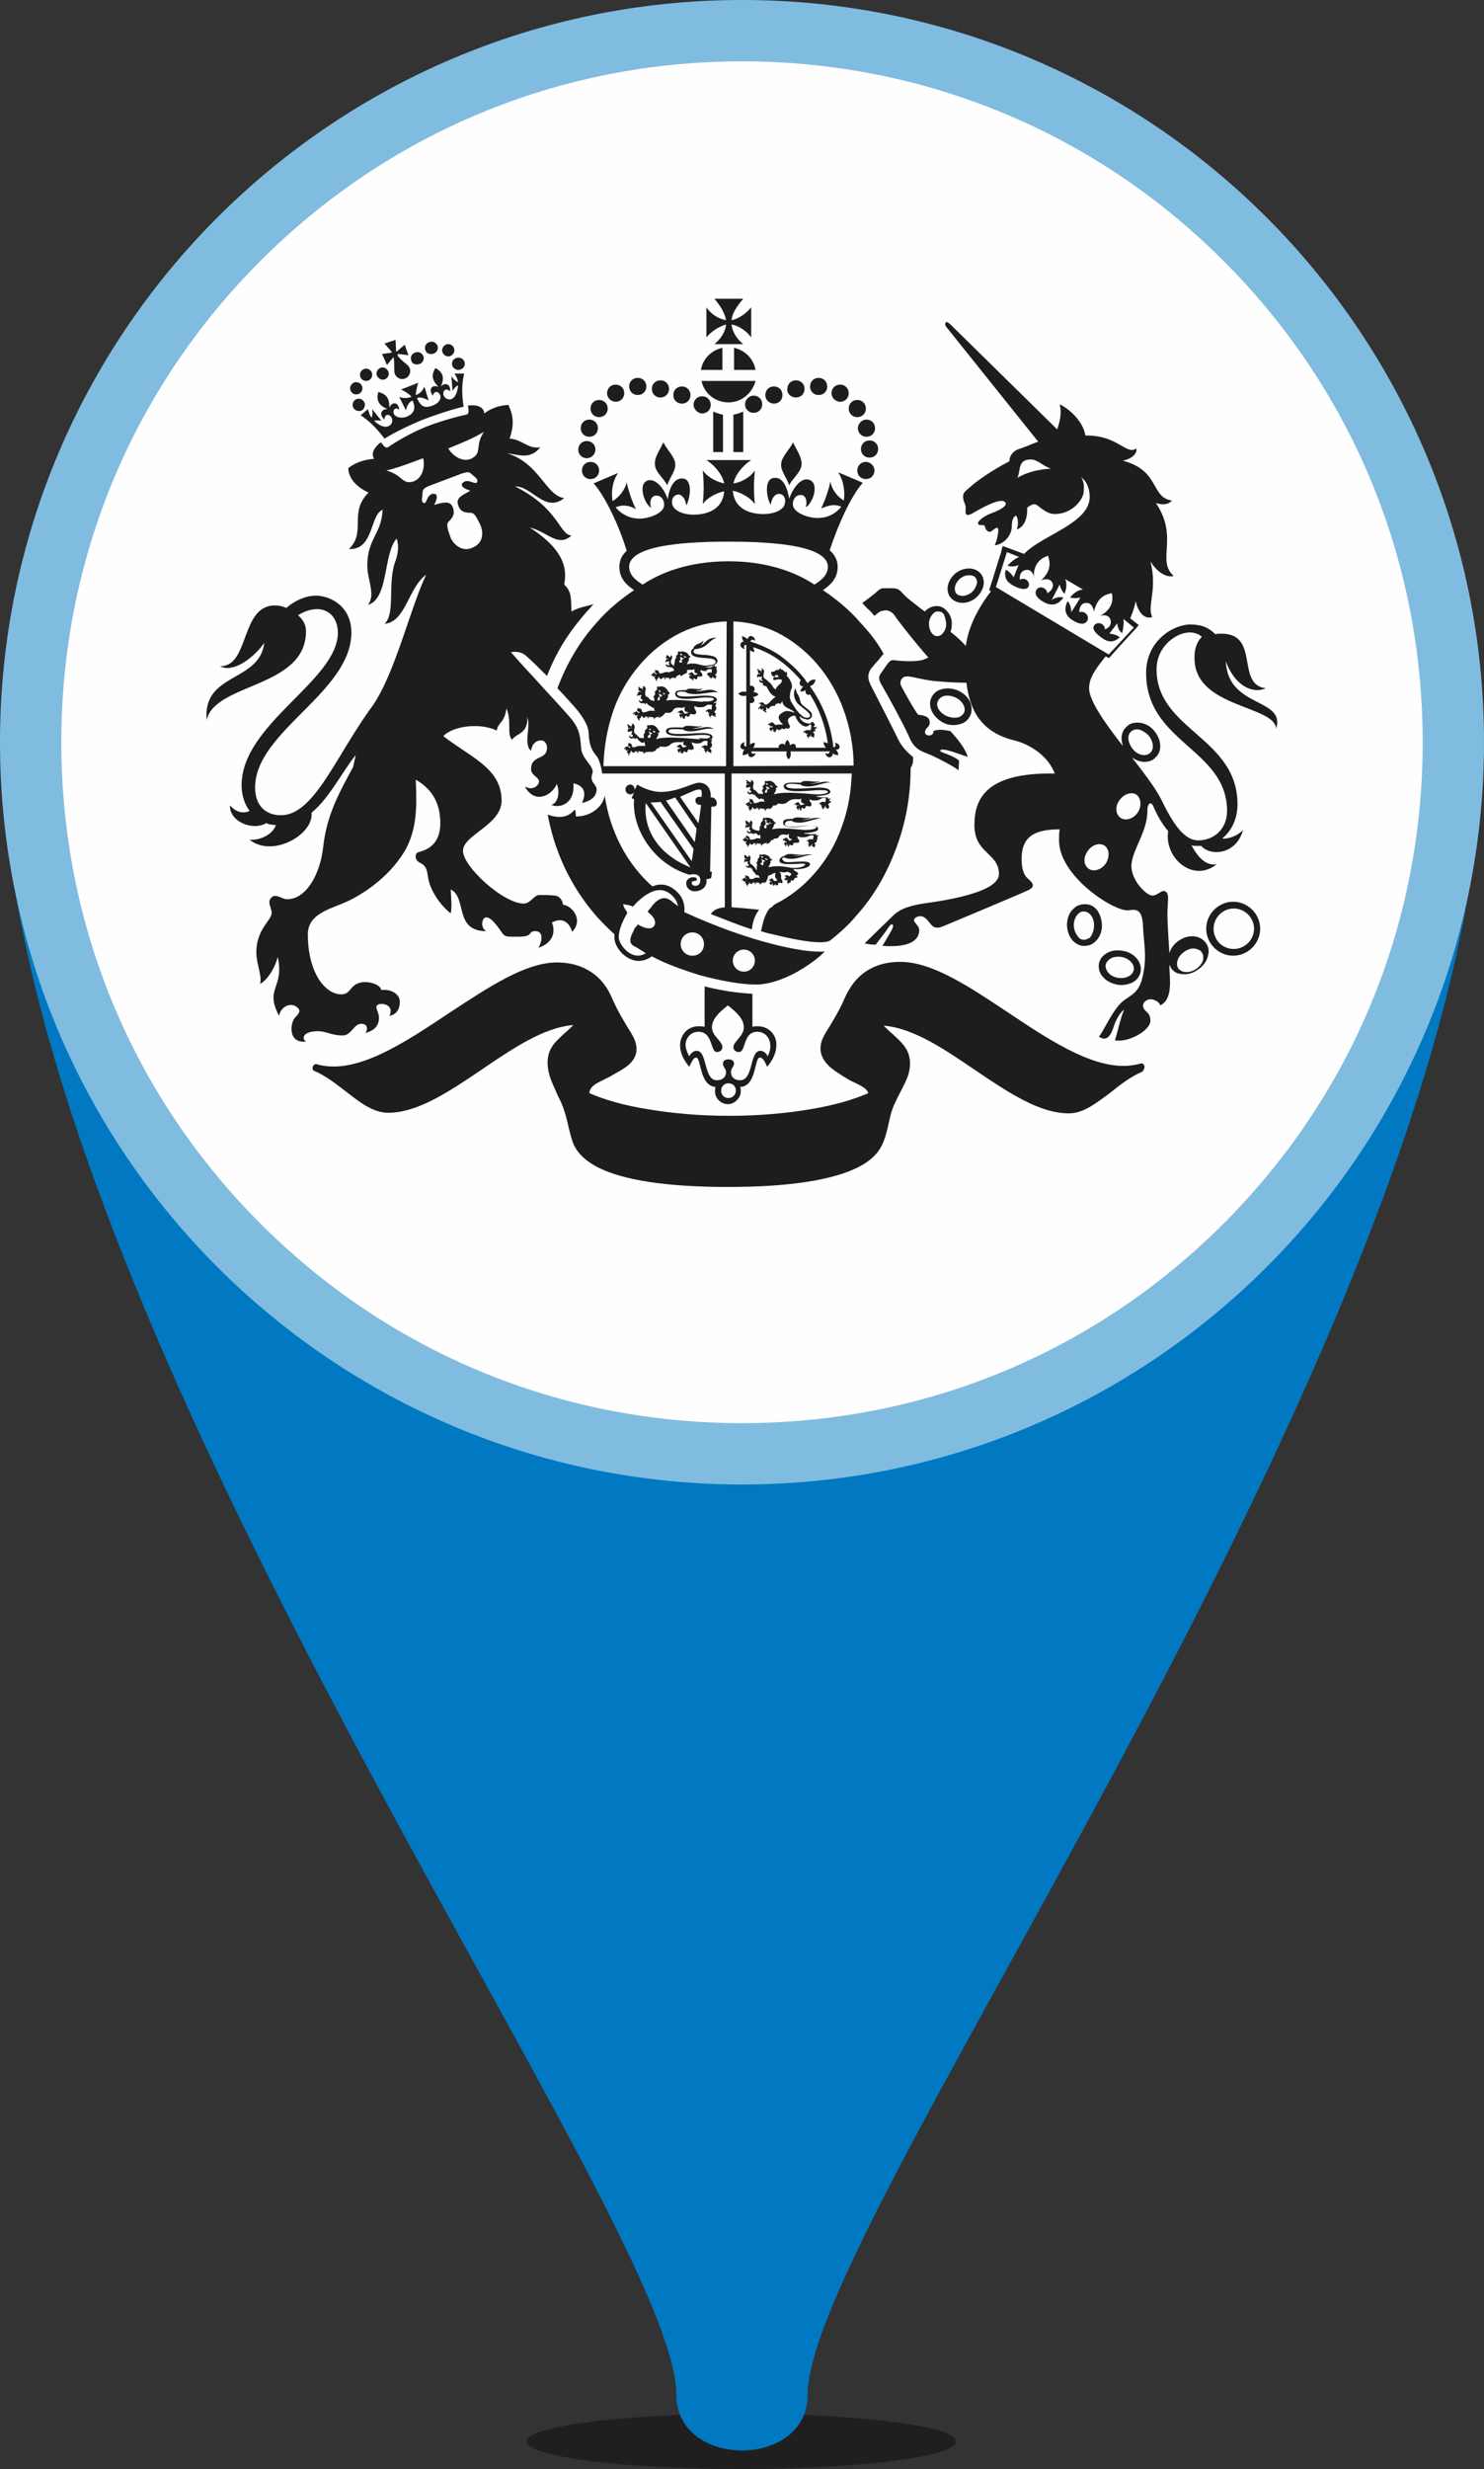
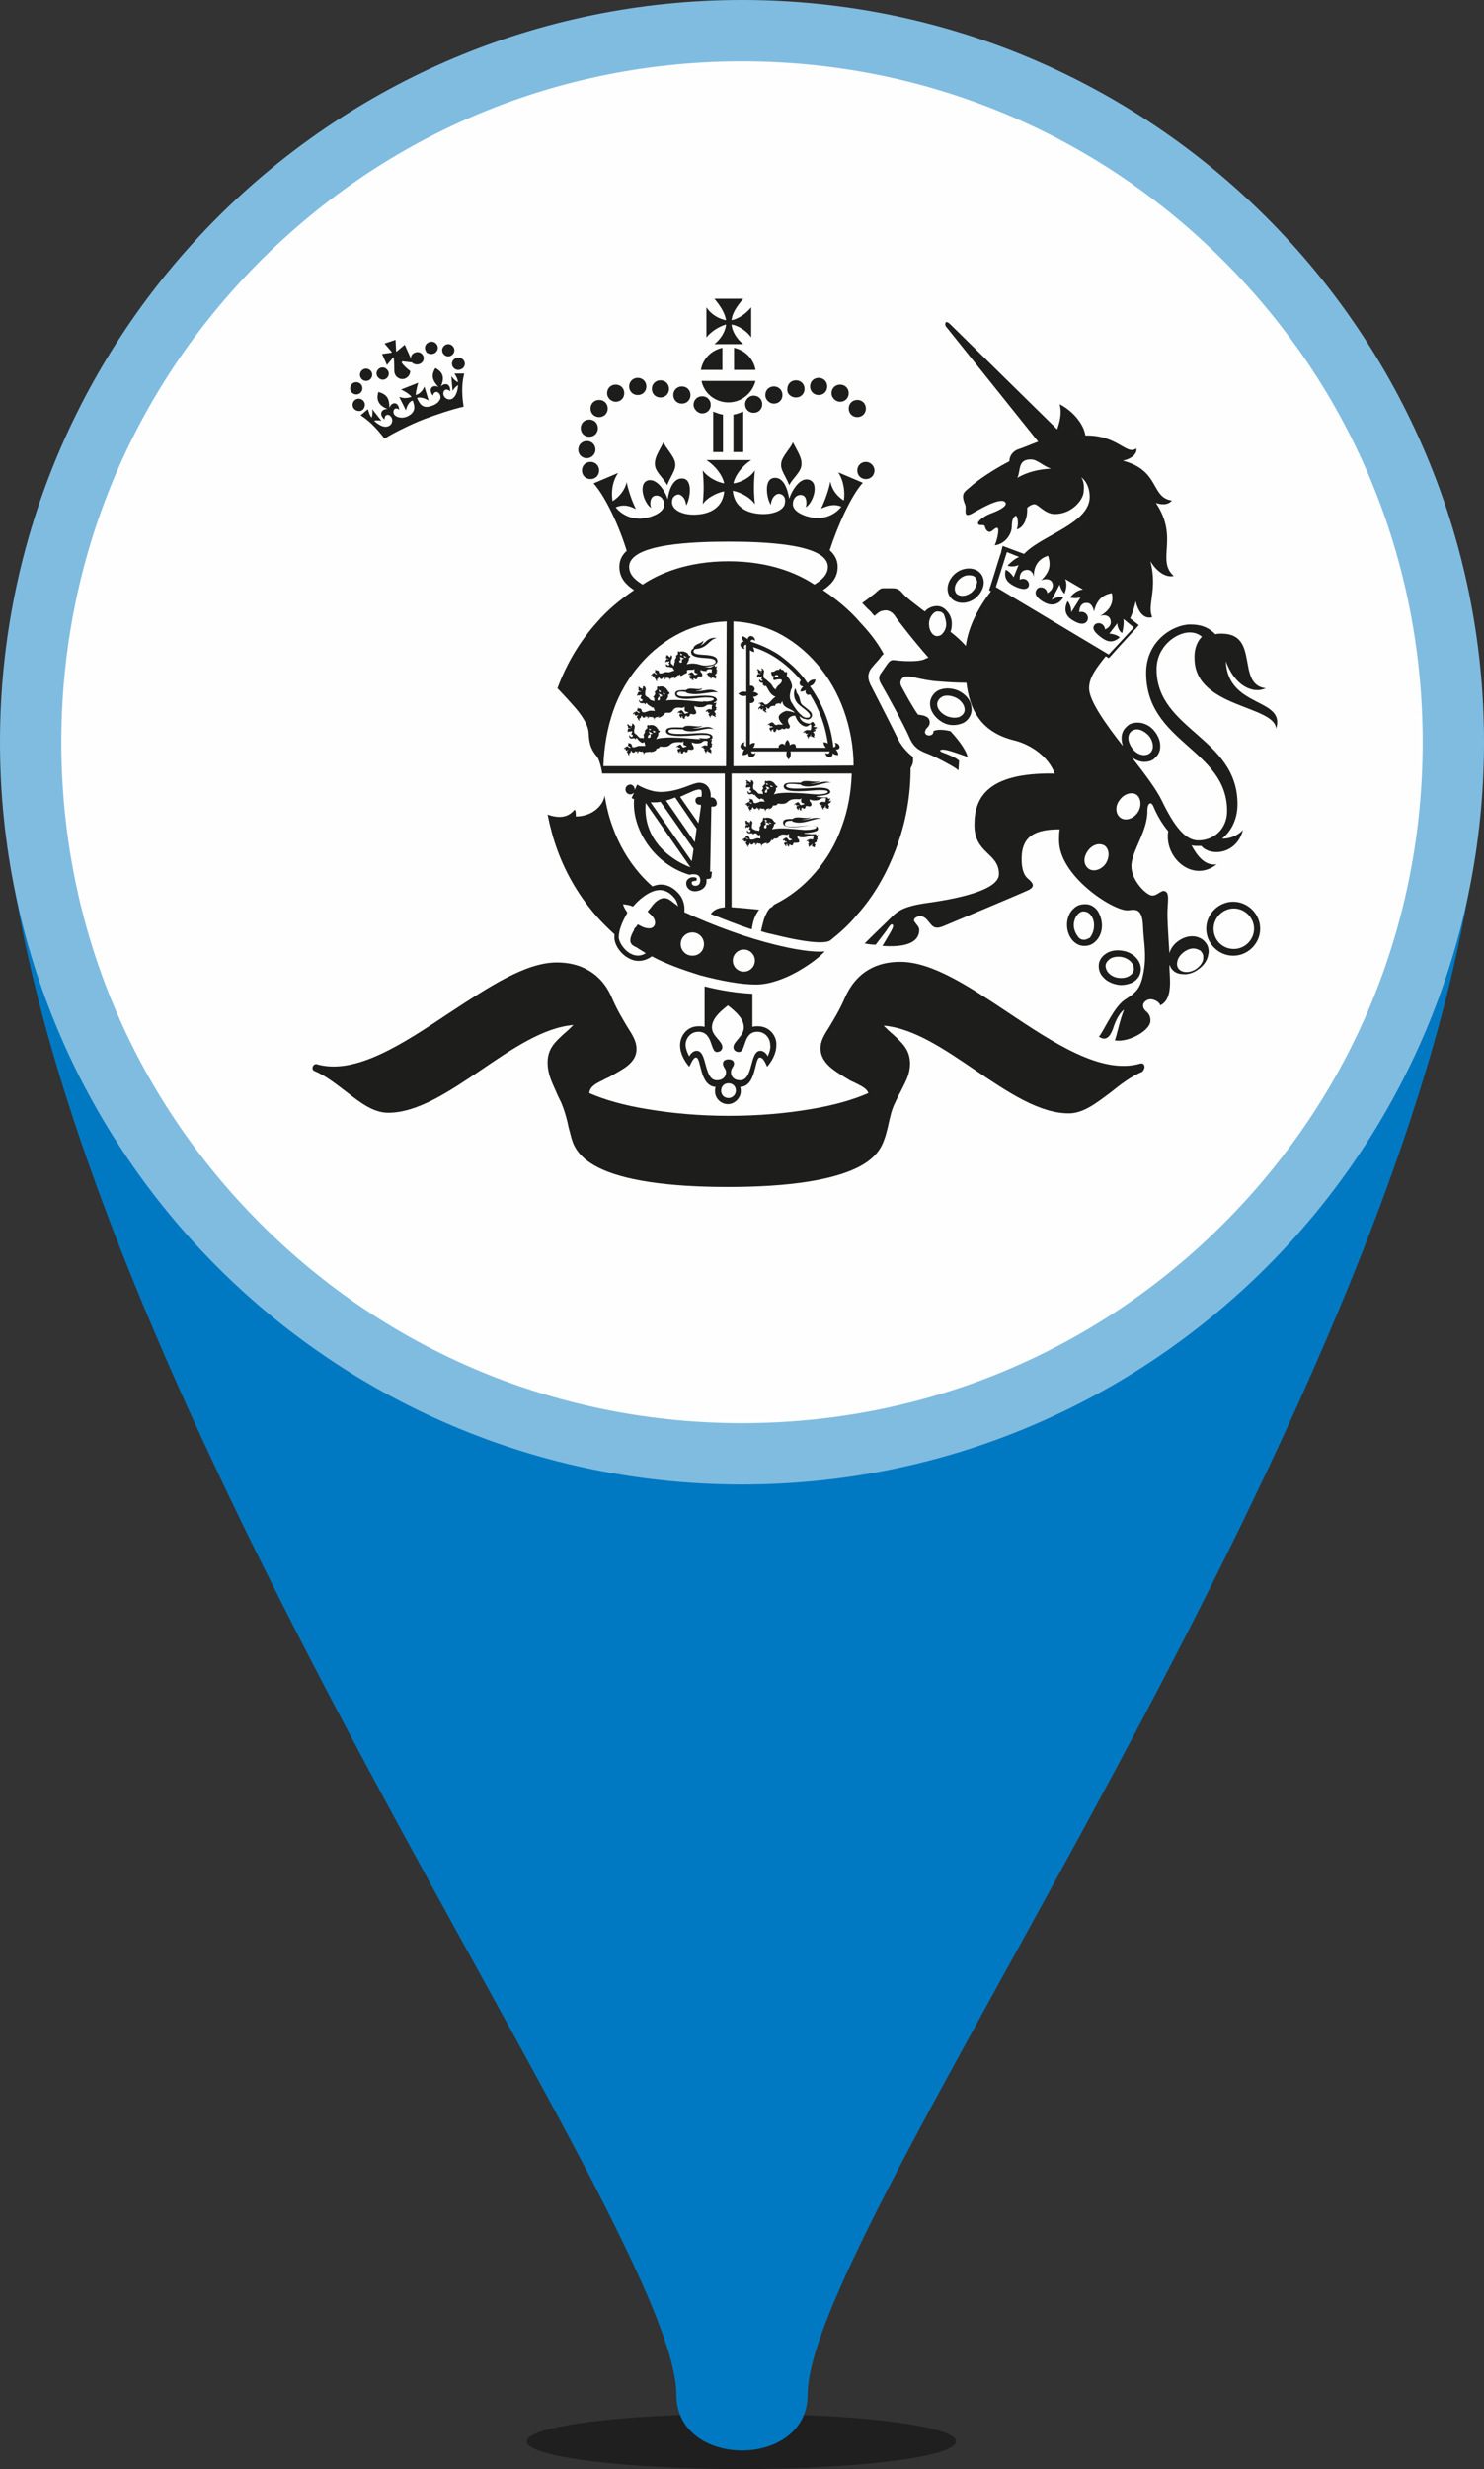
<svg xmlns="http://www.w3.org/2000/svg" version="1.1" id="Layer_1" x="0px" y="0px" viewBox="0 0 242 402.5" style="enable-background:new 0 0 242 402.5;" xml:space="preserve">
  <rect x="0" y="0" width="242" height="402.5" fill="#333333" stroke="none" />
  <style type="text/css">
	.st0{opacity:0.4;enable-background:new    ;}
	.st1{fill:#0079C2;}
	.st2{fill:#FEFEFE;}
	.st3{fill:#80BCE0;}
	.st4{fill:#1D1D1B;}
</style>
  <ellipse class="st0" cx="120.9" cy="398" rx="35" ry="4.5" />
  <g>
    <path class="st1" d="M121,121H0.3c0,92.5,110,240.2,110,269.4c0,12.1,21.4,12.1,21.4,0c0-29.1,110-176.9,110-269.4H121z" />
  </g>
  <g>
    <ellipse class="st2" cx="121" cy="121" rx="116" ry="116" />
    <path class="st3" d="M121,10c29.6,0,57.5,11.5,78.5,32.5S232,91.3,232,121s-11.5,57.5-32.5,78.5S150.7,232,121,232   s-57.5-11.5-78.5-32.5S10,150.7,10,121s11.5-57.5,32.5-78.5S91.4,10,121,10 M121,0C54.2,0,0,54.2,0,121s54.2,121,121,121   s121-54.2,121-121S187.8,0,121,0L121,0z" />
  </g>
  <g>
    <path class="st4" d="M108.2,72.1c-0.8,1.6-1.5,2.5-1.4,3.7s1.4,2.1,2,3.3c0.5-1.4,1.5-2.5,1.3-3.6C110,74.4,108.5,73,108.2,72.1" />
    <path class="st4" d="M129.3,72.1c0.8,1.6,1.5,2.5,1.4,3.7s-1.4,2.1-2,3.3c-0.5-1.4-1.5-2.5-1.3-3.6C127.5,74.4,129,73,129.3,72.1" />
    <path class="st4" d="M96.1,71.2c0.8,0,1.4-0.6,1.4-1.4s-0.6-1.4-1.4-1.4s-1.4,0.6-1.4,1.4S95.3,71.2,96.1,71.2" />
    <path class="st4" d="M97.1,73.3c0-0.8-0.6-1.4-1.4-1.4s-1.4,0.6-1.4,1.4s0.6,1.4,1.4,1.4C96.4,74.7,97.1,74.1,97.1,73.3" />
    <path class="st4" d="M97.7,76.7c0-0.8-0.6-1.4-1.4-1.4s-1.4,0.6-1.4,1.4s0.6,1.4,1.4,1.4S97.7,77.5,97.7,76.7" />
    <path class="st4" d="M104,64.4c0.8,0,1.4-0.6,1.4-1.4c0-0.8-0.6-1.4-1.4-1.4s-1.4,0.6-1.4,1.4C102.6,63.8,103.2,64.4,104,64.4" />
    <path class="st4" d="M100.4,65.5c0.8,0,1.4-0.6,1.4-1.4c0-0.8-0.6-1.4-1.4-1.4S99,63.3,99,64.1C99,64.9,99.7,65.5,100.4,65.5" />
    <path class="st4" d="M97.7,68c0.8,0,1.4-0.6,1.4-1.4s-0.6-1.4-1.4-1.4s-1.4,0.6-1.4,1.4S96.9,68,97.7,68" />
    <path class="st4" d="M107.7,64.8c0.8,0,1.4-0.6,1.4-1.4c0-0.8-0.6-1.4-1.4-1.4s-1.4,0.6-1.4,1.4C106.3,64.2,106.9,64.8,107.7,64.8" />
    <path class="st4" d="M111.2,65.8c0.8,0,1.4-0.6,1.4-1.4c0-0.8-0.6-1.4-1.4-1.4s-1.4,0.6-1.4,1.4C109.8,65.2,110.4,65.8,111.2,65.8" />
    <path class="st4" d="M114.5,67.4c0.8,0,1.4-0.6,1.4-1.4s-0.6-1.4-1.4-1.4s-1.4,0.6-1.4,1.4C113.1,66.7,113.8,67.4,114.5,67.4" />
-     <path class="st4" d="M139.9,69.8c0,0.8,0.6,1.4,1.4,1.4c0.8,0,1.4-0.6,1.4-1.4s-0.6-1.4-1.4-1.4C140.6,68.4,139.9,69,139.9,69.8" />
-     <path class="st4" d="M141.8,71.8c-0.8,0-1.4,0.6-1.4,1.4s0.6,1.4,1.4,1.4c0.8,0,1.4-0.6,1.4-1.4S142.6,71.8,141.8,71.8" />
    <path class="st4" d="M141.2,75.3c-0.8,0-1.4,0.6-1.4,1.4s0.6,1.4,1.4,1.4c0.8,0,1.4-0.6,1.4-1.4C142.6,75.9,141.9,75.3,141.2,75.3" />
    <path class="st4" d="M133.5,64.4c0.8,0,1.4-0.6,1.4-1.4c0-0.8-0.6-1.4-1.4-1.4c-0.8,0-1.4,0.6-1.4,1.4   C132.1,63.8,132.7,64.4,133.5,64.4" />
    <path class="st4" d="M137,65.5c0.8,0,1.4-0.6,1.4-1.4c0-0.8-0.6-1.4-1.4-1.4c-0.8,0-1.4,0.6-1.4,1.4S136.3,65.5,137,65.5" />
    <path class="st4" d="M139.8,68c0.8,0,1.4-0.6,1.4-1.4s-0.6-1.4-1.4-1.4c-0.8,0-1.4,0.6-1.4,1.4S139,68,139.8,68" />
    <path class="st4" d="M129.8,64.8c0.8,0,1.4-0.6,1.4-1.4c0-0.8-0.6-1.4-1.4-1.4c-0.8,0-1.4,0.6-1.4,1.4   C128.3,64.2,129,64.8,129.8,64.8" />
    <path class="st4" d="M126.2,65.8c0.8,0,1.4-0.6,1.4-1.4c0-0.8-0.6-1.4-1.4-1.4s-1.4,0.6-1.4,1.4C124.8,65.2,125.5,65.8,126.2,65.8" />
    <path class="st4" d="M121.5,65.9c0,0.8,0.6,1.4,1.4,1.4s1.4-0.6,1.4-1.4s-0.6-1.4-1.4-1.4S121.5,65.2,121.5,65.9" />
    <path class="st4" d="M116.3,73.7h1.6v-6.1c-0.6-0.1-1.1-0.3-1.6-0.5V73.7z" />
    <path class="st4" d="M121.2,67.1c-0.5,0.2-1,0.4-1.6,0.5v6.1h1.6V67.1z" />
    <path class="st4" d="M117.8,60.3v-3.6c-1.8,0.4-3.2,1.8-3.5,3.6H117.8z" />
    <path class="st4" d="M119.7,60.3h3.5c-0.3-1.8-1.7-3.2-3.5-3.6V60.3z" />
    <g>
      <path class="st4" d="M114.4,62.1c0.4,2,2.2,3.5,4.4,3.5c2.1,0,3.9-1.5,4.4-3.5H114.4z" />
      <path class="st4" d="M121.2,56.1c-1-0.8-1.8-2-1.9-3.2c1.2,0.2,2.5,1.1,3.2,2.1v-4.9c-0.8,1-2.1,1.9-3.2,2.1    c0.1-1.2,0.9-2.3,1.9-3.5h-4.7c1,1.2,1.7,2.3,1.9,3.5c-1.2-0.2-2.5-1-3.2-2.1V55c0.8-1,2.1-1.8,3.2-2.1c-0.1,1.2-0.9,2.4-1.9,3.2    C116.5,56.1,121.2,56.1,121.2,56.1z" />
    </g>
    <path class="st4" d="M121.3,158.4c-1,0-1.8-0.8-1.8-1.8s0.8-1.8,1.8-1.8s1.8,0.8,1.8,1.8C123.1,157.6,122.3,158.4,121.3,158.4    M112.9,155.8c-1.1,0-1.9-0.9-1.9-1.9c0-1.1,0.9-1.9,1.9-1.9c1.1,0,1.9,0.9,1.9,1.9C114.8,155,114,155.8,112.9,155.8 M110,147.3   l-0.5-0.4c-0.9-0.7-1.6-0.6-2.4,0c-0.4,0.3-0.7,0.7-1,1.1l-0.5,0.6l0.3,0.3c0.9,0.7,1.1,1.5,0.8,2c-0.1,0.2-0.3,0.3-0.5,0.4   c-0.5,0.1-1.1,0-1.8-0.4l-0.4-0.2l-0.2,0.3c-0.1,0.1-0.1,0.2-0.2,0.2c-0.1,0.1-0.2,0.2-0.2,0.4c-0.4,0.7-0.6,1.2-0.6,1.6   c0,0.1,0,0.2,0,0.3c0.1,0.5,0.5,0.7,0.9,0.9l0.2,0.1c0.4,0.3,1,0.6,1.4,0.9c-0.8,0.5-1.6,0.5-2.4,0.1c-1.2-0.6-2-2-2-2.7   c0-1.1,0.5-2.4,1.3-3.8l0.1-0.2l-0.1-0.2c-0.3-0.4-0.5-0.8-0.6-1.2c0.5,0.1,0.9,0.1,1.4,0.3l0.2,0.1l0.2-0.2   c0.5-0.6,2.4-2.5,4.2-2.5c0.8,0,1.6,0.4,2.2,1.1c0.5,0.5,0.7,1.1,0.8,1.7C110.6,147.7,110.3,147.5,110,147.3 M126.4,154   c-4.5-1.1-9.8-3-14.8-5.3v-0.1c0.1-1-0.2-2.2-1-3c-0.8-0.9-1.8-1.4-2.8-1.4c-0.5,0-0.9,0.1-1.4,0.3c-0.7-0.6-1.4-1.3-2.1-2.1   c-1.9-2.2-3.4-4.8-4.4-7.6c-0.6-1.6-1-3.3-1.3-5.1c-0.2,1.5-1.9,3.4-4.7,3.4c0-0.3,0-1-0.2-1.1c-0.7,0.8-1.8,1.7-4.4,0.8   c0.4,2,0.9,3.9,1.6,5.8c1.5,4.1,3.7,7.7,6.4,10.8c0.9,1,1.9,2,2.9,2.9c0,0.2,0,0.4,0,0.6c0,1.1,1,2.7,2.5,3.4   c1.2,0.6,2.5,0.4,3.6-0.4c2.2,1.2,5,2.2,7.9,3.1c3.4,0.9,6.6,1.5,9.1,1.5c2.2,0,5.1-1,7.9-2.8c1.1-0.7,2.2-1.5,3-2.3   c0.1-0.1,0.2-0.2,0.3-0.3C132.5,155.3,129.2,154.7,126.4,154" />
    <path class="st4" d="M125.2,172.2c-0.3-0.6-0.8-0.9-1.2-0.9c-1.8,0-1.1,4.8-3.3,4.8c-1,0-1.5-0.6-1.5-1.3s0.5-0.9,0.5-1.4   s-0.4-0.7-0.9-0.7s-0.9,0.2-0.9,0.7c0,0.6,0.5,0.8,0.5,1.4c0,0.7-0.5,1.3-1.5,1.3c-2.2,0-1.5-4.8-3.3-4.8c-0.4,0-0.9,0.3-1.2,0.9   c-0.4-0.7-0.6-1.4-0.6-1.9c0-0.9,0.7-2.1,2.1-2.1c2.4,0,1.9,3.3,3,3.3c0.5,0,0.9-0.3,0.9-0.8c0-1-1.7-1.8-1.7-3.2s1.2-2.5,2.6-3.6   c1.4,1.1,2.6,2.2,2.6,3.6c0,1.4-1.7,2.3-1.7,3.2c0,0.5,0.4,0.8,0.9,0.8c1.2,0,0.6-3.3,3-3.3c1.4,0,2.1,1.2,2.1,2.1   C125.7,170.9,125.5,171.5,125.2,172.2 M118.8,179c-0.7,0-1.2-0.5-1.2-1.2s0.5-1.2,1.2-1.2s1.2,0.5,1.2,1.2S119.4,179,118.8,179    M123.6,167.3c-0.3,0-0.6,0-0.9,0.1V162c-2.3-0.1-5.1-0.5-7.8-1.2v6.6c-0.3-0.1-0.6-0.1-1-0.1c-1.9,0-3,1.6-3,3.1   c0,1.4,0.8,2.7,1.5,3.5c0.4-0.8,0.7-1.5,1.1-1.5c0.9,0,0.5,4.6,3.2,4.8c-0.1,0.2-0.1,0.5-0.1,0.7c0,1.2,1,2.1,2.1,2.1   s2.1-1,2.1-2.1c0-0.3,0-0.5-0.1-0.7c2.7-0.1,2.3-4.8,3.2-4.8c0.5,0,0.8,0.6,1.2,1.5c0.7-0.8,1.5-2.1,1.5-3.5   C126.7,168.9,125.5,167.3,123.6,167.3" />
    <path class="st4" d="M186.6,173.7c-0.1-0.3-0.4-0.4-0.7-0.3c-6.3,1.8-14.1-3.4-21.6-8.4c-6.3-4.2-12.3-8.2-17.5-8.2   c-1.9,0-3.6,0.4-5,1.2c-1.8,1-3.1,2.6-4,4.6c-0.9,2.1-1.8,3.5-2.5,4.7c-0.9,1.4-1.5,2.4-1.5,3.6c0,1,0.4,1.9,1.3,2.8   c0.7,0.7,1.8,1.4,3.3,2.3c0.3,0.2,0.6,0.3,1,0.5c1.2,0.6,2,1,2.2,1.7c-2.5,1.1-5.7,2-9.3,2.6c-4.1,0.7-8.6,1.1-13.4,1.1   s-9.3-0.4-13.4-1.1c-3.7-0.6-6.9-1.5-9.4-2.6c0.1-1,0.9-1.5,2.2-2.1c0.3-0.2,0.6-0.3,1-0.5c1.2-0.7,2.4-1.3,3.2-2   c0.9-0.8,1.3-1.6,1.3-2.6c0-1.2-0.6-2.2-1.5-3.6c-0.7-1.2-1.6-2.6-2.5-4.7c-0.9-2.1-2.2-3.6-4-4.6c-1.4-0.8-3.1-1.2-5-1.2   c-5.1,0-11.1,4-17.5,8.2c-7.5,5-15.3,10.2-21.6,8.4c-0.3-0.1-0.6,0.1-0.7,0.4c-0.1,0.3,0,0.6,0.3,0.7c1.9,0.8,3.6,2.2,5.2,3.4   c2.3,1.8,4.4,3.4,6.8,3.4c2.2,0,4.6-0.7,7.5-2.2c2.5-1.3,5.2-3.1,7.7-4.8c5-3.4,10.1-6.9,15-7.3c-0.5,0.5-1,1-1.5,1.4   c-1.4,1.3-2.7,2.4-2.7,4.7c0,1.8,0.6,3,1.4,4.8c0.2,0.5,0.5,1.1,0.8,1.7c0.5,1.2,0.8,2.2,1.1,3.5c0.1,0.6,0.3,1.2,0.5,2   c0.3,1.2,0.9,3.3,4.4,5.1c4.1,2.1,11.3,3.2,21.2,3.2s17-1.1,21.2-3.2c3.6-1.8,4.1-4,4.5-5.1c0.2-0.8,0.4-1.4,0.5-2   c0.3-1.3,0.5-2.3,1.1-3.5c0.4-0.9,0.8-1.6,1.1-2.2c0.7-1.4,1.3-2.5,1.3-4.1c0-2.3-1.3-3.4-2.8-4.8c-0.5-0.4-1-0.9-1.5-1.4   c4.9,0.4,10,3.9,15,7.3c2.5,1.7,5.2,3.5,7.7,4.8c2.9,1.5,5.3,2.2,7.5,2.2c2.4,0,4.5-1.7,6.8-3.4c1.6-1.3,3.3-2.6,5.2-3.4   C186.6,174.3,186.7,174,186.6,173.7" />
    <path class="st4" d="M119.6,124.9v-23.6c2.4,0.1,4.8,0.7,7.1,1.8c2.4,1.2,4.6,2.9,6.5,5.1s3.4,4.8,4.4,7.6c1,2.8,1.6,5.9,1.6,9   L119.6,124.9L119.6,124.9z M118.8,91.5c-6.7,0-11.3,2-14,3.8c-1.5-0.9-2.2-1.8-2.2-2.9c0-3.8,10.7-4.1,16.2-4.1l0,0   c5.4,0,16.2,0.3,16.2,4.1c0,1.1-0.7,2-2.2,2.9C130.1,93.5,125.5,91.5,118.8,91.5 M118.4,124.9h-20c0.1-3.1,0.6-6.1,1.6-9   s2.5-5.4,4.4-7.6s4.1-3.9,6.5-5.1s4.9-1.8,7.6-1.9L118.4,124.9L118.4,124.9z M148.9,123.4c-0.7-0.5-1.8-1.6-2.4-2.8   c-0.7-1.5-3.9-7.7-4.3-8.5c-0.4-0.7-0.6-1.3-0.6-1.8c0-0.6,0.3-1.2,0.7-1.6c0.2-0.3,0.9-1,1.2-1.4c0.2-0.3,0.4-0.5,0.6-0.7   c-1.1-2-2.3-3.5-3.8-5.1c-1.8-2.1-3.9-3.8-6.1-5.3c1.2-0.8,2.4-1.9,2.4-3.8c0-1.1-0.5-2-1.3-2.7c1.3-4,3.5-8.9,5.4-11l-4-1.7   c1,1.6,1.1,3.5,0.9,4.6c-1.1-0.7-1.9-1.7-2.2-3.1c-0.2,1.2-0.9,3.2-1.5,4.4c1.2-0.5,2.1-0.8,3.3-0.3c-0.7,0.9-2.4,2.3-5.1,1.7   c-1.4-0.3-2.9-1.1-2.8-2.2c0-0.7,0.5-1.5,1.4-1.4s0.9,1.4,0.7,2c1.2-0.7,2.3-4,0.5-4.5c-1.4-0.4-2.7,1.6-3.2,3.1   c-0.3-1.8-1-3.5-2.4-3.4c-1.9,0.1-1.2,3.6-0.6,4.4c0.1-1.2,0.8-1.8,1.3-1.8s1.2,0.4,1,1.5c-0.1,1.1-1.7,1.8-3.5,1.8   c-1.7,0-4.7-0.5-5-3.8c1.1,0.2,2.8,1,3.6,2.2c-0.2-2-0.2-3.4,0-5.5c-0.9,1.3-2.5,2-3.5,2.1c0.3-1.4,1.5-2.9,2.9-3.8h-7.3   c1.4,0.9,2.6,2.4,2.9,3.8c-1.1-0.2-2.6-0.9-3.5-2.1c0.2,2.1,0.2,3.5,0,5.5c0.7-1.1,2.4-1.9,3.5-2.1c-0.3,3.3-3.3,3.8-5,3.8   c-1.8,0-3.3-0.7-3.5-1.8c-0.1-1.1,0.5-1.4,1-1.5c0.5,0,1.2,0.6,1.3,1.8c0.6-0.9,1.2-4.3-0.6-4.4c-1.4-0.1-2.2,1.6-2.4,3.4   c-0.5-1.5-1.8-3.4-3.2-3.1c-1.8,0.5-0.6,3.9,0.5,4.5c-0.3-0.6-0.2-1.9,0.7-2c0.9-0.1,1.4,0.7,1.4,1.4c0.1,1.1-1.4,1.9-2.8,2.2   c-2.6,0.6-4.4-0.8-5.1-1.7c1.2-0.5,2.2-0.3,3.3,0.3c-0.6-1.2-1.3-3.2-1.5-4.4c-0.3,1.3-1.2,2.4-2.3,3.1c-0.2-1.1-0.2-3,0.9-4.6   l-4,1.7c1.9,2.1,4.2,7,5.4,11c-0.8,0.7-1.2,1.6-1.2,2.6c0,1.9,1.2,3,2.4,3.8c-2.2,1.5-4.3,3.2-6.1,5.3c-2.8,3.1-4.9,6.7-6.4,10.7   c0.6,0.6,3,3.2,3.5,3.9c1,1.3,1.6,2.5,1.6,3.5c0.1,1.8,0.4,2.6,1.4,3.8c0.3,0.4,0.7,1.8,0.8,2.7h20v21.8c-0.8,0.1-1.6,0.2-2.3,1.1   c2.3,0.9,4.5,1.8,6.7,2.5c0.2-1.4,0.5-2.3,1.2-3.2c0,0-2.9-0.3-4.5-0.4v-21.8h19.6c-0.1,3-0.6,5.9-1.6,8.6c-1,2.9-2.5,5.4-4.4,7.6   c-1.9,2.2-4.1,3.9-6.5,5.1c-0.4,0.2-0.4,0.5-0.8,0.6c-0.4,0.4-0.7,1-1,1.8c-0.2,0.7-0.3,1.1-0.5,2c0.9,0.3,1.4,0.4,2.3,0.6   c6.9,1.7,8.6,1.2,9,0.9l0,0c1.5-1.2,3-2.5,4.3-4.1c2.8-3.1,4.9-6.8,6.4-10.8c1.6-4.2,2.4-8.6,2.4-13.2   C148.9,124.5,148.9,124.3,148.9,123.4" />
    <path class="st4" d="M130.6,110.9c-0.2,0.2-0.2,0.4-0.2,0.6c0.1,0.2,0.2,0.4,0.6,0.4c-0.2,0.2-0.4,0.4-0.5,0.8   c0.4,0.1,0.7-0.1,0.9-0.2c-0.1,0.3,0,0.6,0.2,0.7c0.1,0.1,0.3,0.1,0.5,0c1.5,2.4,2.5,5.1,2.9,8c-0.2-0.1-0.4-0.2-0.7-0.2   c0,0.4,0.2,0.7,0.4,0.9h-4.9c0-0.3-0.1-0.6-0.3-0.6c-0.2-0.1-0.4,0-0.7,0.2c0-0.3-0.1-0.6-0.4-0.9c-0.3,0.3-0.4,0.6-0.4,0.9   c-0.2-0.3-0.5-0.3-0.7-0.2c-0.2,0.1-0.4,0.3-0.3,0.6h-4.2c0.2-0.2,0.3-0.5,0.3-0.8c-0.4,0-0.6,0.1-0.8,0.3v-6.8   c0.3,0.1,0.6-0.1,0.7-0.3c0.1-0.2,0-0.4-0.2-0.7c0.3,0,0.6-0.1,0.9-0.4c-0.3-0.3-0.6-0.4-0.9-0.4c0.3-0.2,0.3-0.5,0.2-0.7   c-0.1-0.2-0.4-0.4-0.7-0.3V106c0.2,0.1,0.4,0.3,0.7,0.3c0-0.3-0.1-0.6-0.2-0.8c1.3,0.4,2.6,1,3.8,1.8   C128.1,108.3,129.4,109.5,130.6,110.9 M136.1,121.1c0.3,0.2,0.2,0.8-0.2,0.7c-0.4-3.6-1.7-7-3.8-9.9c0,0,0,0,0.1-0.1   c0.4-0.1,0.7-0.5,0.8-1c-0.6-0.1-1,0.2-1.3,0.6c-0.1-0.2-0.3-0.4-0.4-0.6c-1.2-1.6-2.7-2.9-4.2-4c-1.5-1-3.1-1.7-4.7-2.2   c0-0.4,0.5-0.4,0.7-0.1c0.1-0.6-0.5-0.9-0.8-0.8c-0.2,0.1-0.3,0.2-0.4,0.5c-0.2-0.2-0.5-0.4-0.9-0.5c0,0.4,0.1,0.7,0.3,0.9   c-0.3,0-0.4,0.1-0.5,0.3c-0.2,0.3,0.1,0.9,0.7,0.9c-0.3-0.2-0.2-0.7,0.2-0.7v7.7c-0.4-0.1-0.9-0.1-1.3,0.3c0.4,0.4,0.9,0.4,1.3,0.3   v8.3c-0.4,0-0.5-0.5-0.2-0.7c-0.6,0-0.9,0.6-0.7,0.9c0.1,0.2,0.3,0.3,0.6,0.3c-0.2,0.2-0.3,0.5-0.3,0.9c0.4,0,0.7-0.1,0.9-0.3   c0,0.4,0.1,0.5,0.3,0.6c0.3,0.1,0.9-0.1,0.9-0.7c-0.2,0.3-0.7,0.2-0.7-0.2h5.8c-0.1,0.4-0.1,0.9,0.3,1.3c0.4-0.4,0.4-0.9,0.3-1.3   h6.4c0,0.4-0.5,0.5-0.7,0.2c0,0.6,0.6,0.9,0.9,0.7c0.2-0.1,0.3-0.3,0.3-0.6c0.2,0.2,0.5,0.3,0.9,0.3c0-0.4-0.2-0.7-0.4-0.9   c0.4,0,0.5-0.1,0.6-0.3C137,121.6,136.7,121.1,136.1,121.1" />
    <path class="st4" d="M132.7,119c0.2-0.1,0.5-0.3,0.5-0.5c-0.3,0.1-0.5,0-0.6-0.1c0.2-0.1,0.4,0,0.2-0.4s-0.4-0.4-0.6-0.1   c-0.2,0.2-1.8-0.1-1.8-1.2c0.1,0.2,0.3,0.3,0.5,0.4c0.1,0,0.1,0.1,0.2,0.1c0.1,0,0.1,0,0.2,0c0.2,0.1,0.3,0.1,0.4,0.1h0.1l0,0   c0.3-0.1,0.6-0.3,0.6-0.6c0.1-0.6-0.5-0.9-1.2-1.5c-0.3-0.2-0.5-0.4-0.6-0.6c-0.2-0.5-0.1-0.9-0.7-1.7c0-0.2-0.1-0.4-0.2-0.7   c-0.3,0.5-0.4,1.6,0.4,2.5c0.7,0.7,2,1.4,2,2c0,0.1-0.1,0.3-0.4,0.3c-0.1,0-0.1,0-0.2,0h-0.1c-0.1,0-0.2-0.1-0.3-0.1   c-0.2-0.1-0.3-0.2-0.5-0.4c-0.6-0.5-1.1-1.3-1.4-1.8c-0.6-0.8-0.4-1.6-0.2-2.3c0.5-0.6-0.3-1.9-0.7-2.2c0,0,0.1-0.3,0-0.7   c-0.1,0.1-0.3,0.1-0.4,0c-0.1-0.2-0.2-0.3-0.3-0.3c-0.3,0-0.3-0.2-0.3-0.3c-0.2,0.1-0.2,0.3-0.4,0.3c-0.2,0-0.3,0-0.4,0.1   c-0.2,0.1-0.2,0.2-0.5,0.2s-0.3,0.2-0.2,0.3c0,0.1,0,0.3,0.2,0.4c0,0,0,0,0.1,0l0.2,0.2l0.1-0.3c0.1-0.1,0.5-0.1,0.5,0.1   s0.1,0.2-0.1,0.2s-0.3,0-0.6,0c-0.1,0-0.1,0.2-0.1,0.3c0,0.2,0.2,0.2,0.5,0.1s0.9-0.1,0.9,0.1c0,0.7-0.8,0.7-1,1.5   c-0.2-0.1-0.4-0.3-0.5-0.5s-0.3-0.5-0.6-0.7c-0.2-0.2-0.4-0.4-0.6-0.5c-0.3-0.2-0.3-0.3-0.3-0.6c0-0.2,0.1-0.5,0.1-0.7   c0,0,0-0.1-0.1-0.2c-0.1-0.2-0.3-0.3-0.4-0.2c0.1,0,0.1,0.1,0.2,0.2c-0.1,0.1-0.1,0.1-0.1,0.1c-0.1,0.1-0.1,0.2,0,0.2   c0,0,0,0,0,0.1v0.1l0,0c-0.1-0.2-0.1-0.4-0.3-0.4h-0.1l0,0c0-0.2-0.2-0.3-0.4-0.1c0.1,0,0.1,0,0.2,0.1c0,0.1,0,0.2,0,0.2   c0,0.2,0.1,0.3,0.3,0.3h0.1v0.1l0,0c-0.3-0.1-0.5,0-0.5,0.1v0.1c-0.1,0.1-0.1,0.2,0.1,0.4c0-0.1,0-0.2,0.1-0.2c0,0,0,0,0.1,0   l0.1,0.1c0,0,0.1,0,0.2-0.1h0.1c0,0,0.1,0,0.1,0.1l0,0c-0.2,0.2-0.2,0.4,0.1,0.5c-0.1,0.2-0.5,0.1-0.5-0.2   c-0.3,0.4,0.2,0.7,0.5,0.6c0,0.1,0,0.5,0.1,0.5c0,0,0-0.1,0.1-0.1l0,0c0,0.1,0.1,0.2,0.2,0.2c0-0.1,0-0.1,0.1-0.1   c0.1,0.1,0.1,0.2,0.2,0.3c0.2,0.3,0.5,1.2,1.4,1.5c-0.4,0.2-0.7,0.6-1,0.9c-0.2,0.2-0.6,0.5-0.8,0.3c-0.1-0.1-0.1-0.1-0.2-0.2   s-0.2-0.1-0.3-0.1c0,0-0.1,0-0.1,0.1c-0.1-0.1-0.4,0-0.4,0.1c0.1,0,0.2,0,0.3,0c0,0.1,0,0.1,0,0.1c0,0.1,0.1,0.2,0.5,0.2h0.1   c-0.1,0-0.1,0.1-0.2,0.1c-0.2-0.1-0.3-0.2-0.4,0c0,0,0,0.1-0.1,0.1l0,0c-0.2,0.1-0.3,0.4-0.1,0.5c0-0.1,0-0.2,0.1-0.3l0.1,0.1   c0.1,0.2,0.3,0.3,0.5-0.1l0,0c0,0.2-0.2,0.5,0,0.5h0.1l0,0c0,0.2,0.4,0.3,0.5,0.2c-0.1,0-0.2-0.1-0.3-0.3c0.1,0,0.1,0,0.1,0   c0.2-0.2,0-0.4,0-0.5c0,0,0,0,0.1,0c0.1,0.1,0.2,0.3,0.4,0.2c0.1-0.1,0.2-0.2,0.2-0.3c0.3-0.1,0.6-0.2,0.8-0.1   c0-0.2,0.1-0.4,0.4-0.4c0.3-0.1,0.4,0,0.5,0.1c0-0.1,0.2-0.4,0.3-0.5c0,1.2,1.6,1.2,2,1.9c-0.5-0.2-1-0.3-1.4-0.3   c-0.4,0.1-1.1,0.5-1.2,0.9s0.3,1,0.7,1.3c-0.5,0.1-0.6-0.1-1.1,0.1l0,0c-0.4,0-0.4-0.6-0.9-0.4l-0.1,0.1l0,0   c-0.2,0-0.4,0.2-0.4,0.4c0-0.1,0.1-0.1,0.3-0.2v0.1c0,0.1,0,0.2,0.2,0.2c0.1,0,0.1,0,0.2,0c0,0,0.1,0,0.1,0.1   c0,0.2-0.6-0.1-0.5,0.4l0.1,0.1c0,0.1,0.1,0.3,0.3,0.2c-0.1,0-0.1-0.1-0.1-0.2h0.1c0,0,0.1,0,0.1-0.1l0,0h0.1v0.1v0.1   c0,0.2,0.2,0.3,0.5,0.2c-0.1,0-0.2,0-0.2-0.1h0.1c0,0,0.1-0.1,0.1-0.2s0-0.1,0-0.1h0.1h0.1c0.1,0.1,0.2,0.2,0.3,0.1   c0.1,0,0.1-0.1,0.1-0.1c0.1,0,0.1,0.1,0.2,0.1c-0.1-0.2,0.1-0.3,0.5-0.1l0.3-0.2c0,0,0.4,0.2,0.5,0c0.2-0.2,0.1-0.2,0.1-0.4   c-0.2-0.4-0.2-0.3-0.3-0.7c-0.1-0.6,0.7-1,1.2-0.9c0.1,0.4,0.6,1.4,1.5,1.7c0.6,0.2,0.8-0.4,1-0.3c0,0,0.1,0.1,0.1,0.2   c0,0.3,0,0.5-0.1,0.7c-0.1,0.1-0.4,0-0.6,0c-0.1,0-0.2,0.1-0.2,0.1c-0.2,0-0.4,0.2-0.4,0.4c0.1,0,0.2-0.1,0.3-0.2v0.1   c0,0.2,0.3,0.3,0.4,0.2h0.1c-0.1,0.1-0.4,0.3-0.2,0.4c0,0,0.1,0,0.1,0.1c0,0.2,0.1,0.3,0.2,0.3c0-0.1-0.1-0.1,0-0.3h0.1   c0.2,0,0.1-0.3,0.3-0.4l0,0c-0.1,0.2-0.1,0.4,0.1,0.4h0.1c0.1,0.1,0.2,0.2,0.4,0.1c-0.1,0-0.2-0.1-0.2-0.1c0-0.1,0.1-0.1,0.1-0.2   c0.1-0.4-0.2-0.4-0.2-0.5c0-0.2,0.4-0.1,0.4-0.4c0,0,0,0,0-0.1c0.2-0.1,0.4-0.2,0.4-0.3C132.9,119.1,132.7,119,132.7,119L132.7,119   z" />
    <path class="st4" d="M114.4,129.9h-0.3c-0.3,0-0.7,0.1-0.7,0.6c0,0.4,0.3,0.7,0.7,0.7h0.2c0,0.1,0,0.2,0,0.3   c-0.1,0.6-0.2,1.6-0.4,2.7l-3-4.3c1.4-0.6,2.5-1.2,3.1-1.2C114.4,128.7,114.5,128.9,114.4,129.9 M113.3,137.3l-4.7-6.8   c0.5-0.1,1-0.3,1.5-0.5l3.5,5.1C113.5,135.9,113.4,136.6,113.3,137.3 M112.8,140.4l-6.7-9.6c0.2,0,0.4,0,0.6,0c0.3,0,0.7,0,1-0.1   l5.4,7.7C113,139.2,112.9,139.8,112.8,140.4 M105.3,130.9l7.3,10.5C108.7,139.9,104.8,136.4,105.3,130.9 M116.2,130h-0.3v-0.3   c0-1.2-0.7-2.1-1.9-2.1c-1.1,0-3.3,1.5-6.3,1.5c-1.3,0-2.8-0.6-3.8-1.2l-0.4,0.9v-0.1c0-0.4-0.3-0.8-0.7-0.8   c-0.4,0-0.8,0.3-0.8,0.8c0,0.4,0.3,0.8,0.8,0.8c0.2,0,0.4-0.1,0.6-0.3l-0.4,0.9c0.1,0.1,0.3,0.1,0.4,0.2c-0.4,4.6,3,10.5,9,12.3   c0.9-0.2,1.8-0.1,1.8,0.9c0,0.6-0.3,0.9-0.8,0.9c-0.4,0-0.6-0.2-0.6-0.5c0-0.4,0.7-0.2,0.8-0.4c0.1-0.4-0.1-0.5-0.6-0.5   c-0.4,0-1.1,0.3-1.1,1c0,0.8,0.7,1.3,1.4,1.3c0.7,0,2.1-0.4,1.9-2c0.3,0,0.7,0,0.8-0.3l0.1-0.9h-0.3l0.2-10.6h0.2   c0.4,0,0.7-0.1,0.7-0.6C116.8,130.3,116.5,130.1,116.2,130" />
    <path class="st4" d="M110.8,107.7C110.8,107.6,110.9,107.6,110.8,107.7c0.2-0.1,0.2-0.1,0.2-0.2s-0.1-0.1-0.1-0.2   c0.1,0,0.1-0.1,0.1-0.1c-0.1-0.1-0.1,0-0.2,0l0.1-0.1h0.1l0.4,0.2c0.1,0,0.1,0,0.1,0.1s0,0.1,0,0.1s0-0.1-0.1-0.1s-0.1,0.1,0,0.1   c-0.1,0-0.2-0.1-0.2,0s0,0.1,0,0.2c0,0,0,0.1,0,0.2s-0.1,0.2-0.3,0.1C110.7,107.9,110.8,107.8,110.8,107.7 M111.3,106.7   c-0.1,0.1-0.2,0.2-0.3,0.1c-0.1-0.1,0-0.1-0.1-0.3C111,106.5,111.2,106.7,111.3,106.7 M111.5,106.9c0.1,0,0.3,0.2,0.5,0.2   c-0.2,0.1-0.2,0.1-0.3,0.1C111.6,107.2,111.5,107,111.5,106.9 M110.5,107.1L110.5,107.1L110.5,107.1 M114.9,108.7   c1.4,0,2.1-0.5,2.1-0.9c0-1.6-3.9-0.6-3.9-1.6c0-0.2,0.1-0.3,0.3-0.4h0.1c2-0.2,2-1.5,3.4-1.8c-1.7-0.2-1.9,1.1-2.7,1.2   c0.4-0.2,0.5-0.6,0.5-0.8c-0.3,0.5-1.1,0.5-1.5,1c-0.1,0.1-0.1,0.2-0.1,0.3c-0.3,0.2-0.4,0.3-0.4,0.6c0,1.5,4,0.5,4,1.6   c0,0.4-0.7,0.6-1.8,0.6c-0.8,0-1.4-0.6-2.9-0.2c0-0.2,0.5-0.7,0.3-1c0.2-0.1,0.3-0.2,0.3-0.3c-0.1-0.1-0.2-0.1-0.3-0.1   c0.1-0.1,0-0.2-0.1-0.2c0,0,0-0.2-0.1-0.2s-0.2-0.2-0.4-0.2c-0.2-0.1-0.3-0.1-0.4-0.1s-0.2,0-0.2,0c-0.1,0-0.2,0-0.2,0.1   c-0.1-0.1-0.2-0.1-0.3-0.1c-0.1,0.1-0.1,0.2,0,0.4c-0.1,0-0.3,0.4-0.4,0.3c0,0.1,0.1,0.1,0.1,0.2c-0.1,0.2-0.2,0.5-0.3,0.5   c0,0.1,0.1,0.1,0.1,0.1c-0.1,0.3-0.2,0.7-0.2,0.9l0,0c-0.1-0.1-0.2-0.2-0.3-0.3c-0.2-0.1-0.2-0.2-0.2-0.5c0-0.2,0.2-0.4,0.2-0.6   c0,0,0-0.1,0-0.2s-0.2-0.2-0.3-0.2c0.1,0,0.1,0.1,0.1,0.2l-0.1,0.1c-0.1,0.1-0.1,0.1,0,0.2l0,0c0,0,0,0,0,0.1l0,0   c0-0.1-0.1-0.3-0.2-0.4H109l0,0c0-0.1-0.1-0.3-0.4-0.1c0,0,0.1,0,0.1,0.1c0,0-0.1,0.1-0.1,0.2s0.1,0.2,0.3,0.2h0.1c0,0,0,0,0,0.1   l0,0c-0.3-0.1-0.4,0-0.4,0.1v0.1c-0.1,0.1-0.2,0.2,0,0.3c0,0,0-0.1,0.1-0.2l0,0l0.1,0.1c0,0,0.1,0,0.2-0.1c0,0,0,0,0.1,0   c0,0,0,0,0.1,0.1l0,0c-0.2,0.2-0.2,0.3,0,0.4l0,0c-0.1,0.3-0.5,0.2-0.5-0.1c-0.3,0.4,0.1,0.6,0.5,0.5l0,0c0,0.1,0,0.1,0.1,0.1   c0,0,0-0.1,0.1-0.1l0,0c0,0.1,0,0.2,0.1,0.2c0-0.1,0-0.1,0.1-0.1s0.2,0.3,0.4,0.5c-0.3,0.1-0.9,0.3-0.9,0.3c-0.1,0-0.5-0.1-0.7,0   s-0.8,0.3-0.9,0.1c-0.1-0.1,0-0.2-0.1-0.3c-0.1-0.1-0.1-0.1-0.2-0.1h-0.1c-0.1-0.1-0.3-0.1-0.4,0c0.1,0,0.1,0,0.2,0.1l-0.1,0.1   c0,0.1,0,0.2,0.3,0.3c0,0,0,0,0,0.1c-0.1,0-0.1,0-0.2,0c-0.1-0.1-0.2-0.3-0.3-0.2c0,0-0.1,0-0.1,0.1l0,0c-0.1,0-0.4,0.2-0.3,0.4   c0,0,0.1-0.1,0.2-0.2v0.1c0,0.2,0.1,0.3,0.5,0.1l0,0c-0.1,0.2-0.3,0.3-0.1,0.4c0,0,0,0,0.1,0.1l0,0c0,0.2,0.2,0.4,0.3,0.3   c-0.1-0.1-0.1-0.2-0.1-0.3h0.1c0.2-0.1,0.1-0.3,0.2-0.3c0,0,0,0,0.1,0c0,0.1,0.1,0.3,0.3,0.3c0.2,0,0.3-0.2,0.3-0.3l0,0   c0.1,0,0.1,0.1,0.1,0.2c0,0,0.1-0.1,0.2-0.2c0,0.1,0.1,0.2-0.1,0.4c0.1,0,0.3-0.1,0.3-0.4l0.1,0.1l0,0c0.1,0,0.2,0,0.4,0l0,0   c0,0.1,0,0.2,0,0.2l0.1-0.1c0.1,0,0,0.2,0.1,0.3c0-0.5,0.3-0.3,0.7-0.5l0,0c0,0.1-0.1,0.1-0.1,0.2c0.1,0,0.4-0.1,0.4-0.3   c0,0,0.1-0.1,0.2-0.2c0.1,0,0.3,0,0.4-0.2c0,0.1,0.1,0.2,0,0.3c0.4,0,0.7-0.4,0.9-0.4c0.7-0.2-0.5-0.7,1.1-0.6   c0.1,0,0.4-0.1,0.4-0.2c-0.1,0.2-0.1,0.7,0.1,0.7c0.1,0,0.3,0.1,0.4,0.2l0,0c-0.1,0-0.3,0.1-0.3,0.1c-0.4,0.2-0.4-0.5-0.8-0.4   l-0.1,0.1c-0.2,0-0.4,0.2-0.3,0.3c0.1,0,0.1-0.1,0.2-0.1v0.1c0,0.1,0,0.1,0.1,0.1s0.1,0,0.2,0l0,0c0,0.2-0.5-0.1-0.4,0.3   c0,0,0,0.1,0.1,0.1c0,0.1,0.1,0.2,0.3,0.2l-0.1-0.1h0.1c0,0,0,0,0-0.1l0,0l0,0v0.1v0.1c0,0.1,0.2,0.3,0.4,0.1c-0.1,0-0.2,0-0.2-0.1   h0.1v-0.1l0,0h0.1h0.1c0,0.1,0.1,0.2,0.3,0.1c0.3-0.1,0-0.3,0.2-0.4c0,0,0.1,0,0.2,0c0.2,0,0.5,0,0.5-0.1c0.1-0.1,0-0.5-0.2-0.6   c-0.1-0.1,0-0.2-0.1-0.4c0.2,0.1,0.5,0.2,0.8,0.2c0.6,0,0-0.1,0.3-0.2c0.3-0.2,0.6-0.1,0.7-0.1s0.1,0,0.1,0.1c-0.1,0.3,0,0.3,0,0.4   c-0.1,0.1-0.3,0-0.4,0s-0.2,0.1-0.2,0.1c-0.1,0-0.3,0.2-0.3,0.3c0,0,0.1-0.1,0.2-0.1c0,0,0,0,0,0.1c0,0.2,0.2,0.3,0.4,0.1   c0,0,0.1,0,0,0c-0.1,0.1-0.3,0.3-0.1,0.3h0.1c0,0.1,0.1,0.2,0.2,0.3c0-0.1,0-0.1,0-0.2h0.1c0.1,0,0.1-0.2,0.2-0.3l0,0   c0,0.1-0.1,0.3,0.1,0.3h0.1c0,0.1,0.2,0.2,0.3,0.1l-0.1-0.1c0-0.1,0.1-0.1,0.1-0.1c0.1-0.3-0.2-0.3-0.2-0.4s0.3-0.1,0.3-0.4   c0,0,0-0.1-0.1-0.2l0,0l0,0c0.1,0,0.2,0,0.2-0.1c-0.2,0-0.1-0.2-0.2-0.3c0,0,0,0,0-0.1c0.1-0.1,0.1-0.1,0.1-0.3   c-0.1,0.1-0.3,0.2-0.3,0c0,0,0-0.2-0.2-0.1C115.8,109,115.6,108.8,114.9,108.7C114.8,108.8,114.8,108.7,114.9,108.7" />
    <path class="st4" d="M108.4,116.3L108.4,116.3L108.4,116.3 M107.3,113.8c0.1-0.1,0.1-0.2,0.1-0.2c0.1,0,0.1,0,0.2-0.1   c0-0.1-0.1-0.2-0.2-0.2c0.1,0,0.2-0.1,0.1-0.1c-0.1-0.1-0.2,0-0.2,0c0-0.1,0.1-0.1,0.1-0.1h0.1l0.4,0.2c0.1,0,0.1,0.1,0.1,0.1   c0,0.1,0,0.1,0,0.2c0,0,0-0.1-0.1-0.2c-0.1,0-0.1,0.1,0,0.2c-0.1,0-0.2-0.1-0.3,0c-0.1,0.1,0,0.1,0,0.2c0,0,0,0.1,0,0.2   s-0.2,0.2-0.3,0.2C107.2,114.1,107.2,113.9,107.3,113.8 M107.8,112.7c-0.1,0.1-0.2,0.2-0.3,0.1c-0.1-0.1,0-0.2-0.1-0.4   C107.5,112.5,107.7,112.7,107.8,112.7 M108.1,112.9c0.1,0.1,0.4,0.2,0.5,0.2c-0.3,0-0.2,0.2-0.4,0.1   C108.2,113.2,108.1,113,108.1,112.9 M105.9,114.9C105.9,114.9,105.9,114.8,105.9,114.9L105.9,114.9 M116.9,114.1   c0-0.4-0.5-0.7-1.9-0.7s-4.6,0.5-4.6-0.3c0-0.4,0.6-0.4,1.4-0.3c0.1,0.1,0.1,0.1,0.3,0.2c1.8,0.5,3.9-0.4,5-0.1   c-1.3-1-2.4,0-3.7-0.3c0.8,0,1.1-0.2,1.1-0.4c-0.6,0.4-1.8-0.2-2.5,0.2l-0.1,0.1c-1,0-1.8,0-1.8,0.6c0,1.4,3.8,0.6,4.9,0.6   c1.2,0,1.4,0.1,1.4,0.3c0,0.3-1.2,0.4-1.8,0.4c-1,0-4.1-0.5-6-0.2c0.2-0.3,0.5-0.7,0.3-0.9c0.2-0.1,0.3-0.2,0.3-0.4   c-0.1-0.1-0.2-0.1-0.3-0.2c0.1-0.1,0-0.2-0.1-0.2l-0.1-0.2c-0.1-0.1-0.2-0.2-0.4-0.3c-0.2-0.1-0.3-0.1-0.4-0.1h-0.2   c-0.1,0-0.2,0-0.2,0.1c-0.1-0.1-0.2-0.1-0.3-0.1c-0.1,0.2-0.1,0.3,0,0.5c-0.2,0-0.3,0.4-0.5,0.4c0.1,0.1,0.1,0.2,0.2,0.2   c-0.1,0.2-0.2,0.5-0.4,0.6c0.1,0.1,0.2,0.2,0.2,0.2c0,0.2,0,0.4,0,0.5l-0.3-0.1h-0.1h-0.1h0.1l-0.2-0.1c-0.2-0.1-0.3-0.4-0.6-0.5   c-0.3-0.2-0.3-0.3-0.3-0.6c0-0.3,0.1-0.5,0.1-0.7c0,0,0-0.2-0.1-0.2c0-0.2-0.2-0.3-0.4-0.2c0.1,0.1,0.1,0.1,0.1,0.2   c-0.1,0-0.1,0.1-0.1,0.1c-0.1,0.1-0.1,0.2,0,0.2c0,0,0,0,0,0.1v0.1l0,0c-0.1-0.2-0.1-0.4-0.3-0.4h-0.1l0,0c0-0.2-0.2-0.3-0.4-0.1   c0,0,0.1,0,0.2,0.1l-0.1,0.2c0,0.2,0.1,0.2,0.3,0.3h0.1v0.1l0,0c-0.3-0.1-0.4,0-0.5,0.2v0.1c-0.1,0.1-0.2,0.2,0,0.4   c0-0.1,0-0.2,0.1-0.2l0,0l0.1,0.1c0,0,0.1,0,0.2-0.1h0.1c0,0,0.1,0,0.1,0.1c0,0,0,0,0,0.1c-0.2,0.2-0.2,0.4,0.1,0.5   c0,0,0.1,0,0.1,0.1c-0.1,0.4-0.6,0.3-0.5-0.1c-0.3,0.4,0.2,0.8,0.6,0.6l0,0c0,0.1,0.1,0.1,0.1,0.1s0-0.1,0.1-0.1l0,0   c0,0.1,0,0.2,0.2,0.2c0-0.1,0-0.2,0.1-0.2s0.2,0.3,0.6,0.5c0.3,0.1,0.4,0.4,0.6,0.2c0,0.3,0.2,0.6,0.2,0.6c-0.1,0-0.8-0.1-1,0   c-0.3,0.1-0.9,0.4-1.1,0.1c-0.1-0.1,0-0.2-0.1-0.3c-0.1-0.1-0.1-0.2-0.2-0.2c0,0-0.1,0-0.2,0c-0.1-0.1-0.3-0.1-0.4-0.1   c0.1,0,0.2,0,0.2,0.2l-0.1,0.1c-0.1,0.1,0,0.2,0.4,0.4c0,0,0.1,0,0,0.1c-0.1,0-0.1,0-0.2,0c-0.2-0.1-0.2-0.3-0.4-0.2   c0,0-0.1,0-0.1,0.1l0,0c-0.2,0-0.5,0.2-0.3,0.4c0,0,0.1-0.2,0.2-0.2c0,0.1,0,0.1,0,0.1c0,0.2,0.1,0.4,0.6,0.1l0,0   c-0.1,0.2-0.4,0.4-0.2,0.5c0,0,0,0,0.1,0.1l0,0c0,0.2,0.2,0.4,0.4,0.4c-0.1-0.1-0.2-0.2-0.1-0.4h0.1c0.2-0.1,0.1-0.3,0.2-0.4h0.1   c0,0.1,0.1,0.3,0.3,0.3c0.2,0,0.3-0.2,0.3-0.3l0,0c0.1,0,0.1,0.1,0.1,0.3c0,0,0.1-0.1,0.2-0.2c0.1,0.1,0.1,0.3-0.1,0.4   c0.1,0,0.3-0.2,0.4-0.4l0.1,0.1l0,0c0.1,0,0.2,0,0.5,0l0,0c0,0.1,0,0.2,0,0.2l0.1-0.1c0.1,0,0,0.2,0.1,0.4c0-0.6,0.4-0.4,0.8-0.6   c0.1,0,0.1,0,0,0c0,0.1-0.1,0.1-0.2,0.2c0.4,0.1,1.1-0.6,1.2-0.8c0.2,0,0.3,0,0.4,0c1.2,0.1,0.4-1.1,2.3-0.8c0.1,0,0.4-0.1,0.5-0.2   c-0.1,0.2-0.1,0.8,0.1,0.8c0.1,0,0.4,0.1,0.5,0.2l0,0c-0.1,0-0.3,0.1-0.4,0.1c-0.4,0.3-0.4-0.6-0.9-0.5l-0.1,0.1   c-0.2,0-0.4,0.2-0.4,0.4c0.1-0.1,0.1-0.1,0.3-0.2v0.1c0,0.1,0,0.1,0.2,0.1c0.1,0,0.1,0,0.2,0h0.1c0,0.2-0.6-0.1-0.5,0.4l0.1,0.1   c0,0.1,0.1,0.3,0.3,0.2c0,0-0.1-0.1-0.1-0.2h0.1c0,0,0.1,0,0.1-0.1l0,0l0,0v0.1v0.1c0,0.2,0.2,0.4,0.5,0.2c-0.1,0-0.2,0-0.2-0.1   c0.1,0,0.1-0.1,0.1-0.1s0.1-0.1,0.1-0.2l0,0h0.1c0.1,0,0.1,0,0.1,0c0,0.1,0.2,0.2,0.3,0.1c0.3-0.1,0.1-0.4,0.3-0.4c0,0,0.1,0,0.2,0   c0.2,0.1,0.6,0.1,0.7-0.1c0.1-0.1,0-0.5-0.2-0.7c-0.1-0.1,0-0.3-0.1-0.5c0.3,0.1,0.5,0.2,0.9,0.2c0.7,0,0.8-0.1,1.1-0.3   c0.3-0.2,0.7-0.1,0.8-0.1c0.1,0,0.2,0.1,0.1,0.2c-0.1,0.3,0,0.4,0,0.5c-0.1,0.1-0.3,0-0.5,0c-0.1,0-0.2,0.1-0.2,0.1   c-0.2,0-0.3,0.2-0.3,0.4c0,0,0.1-0.1,0.3-0.2v0.1c0,0.2,0.3,0.3,0.4,0.2c0,0,0.1,0,0,0c-0.1,0.1-0.4,0.3-0.2,0.4l0.1,0.1   c0,0.1,0.1,0.3,0.2,0.3c0-0.1-0.1-0.1,0-0.3h0.1c0.1,0,0.1-0.3,0.2-0.4l0,0c-0.1,0.2-0.1,0.4,0.1,0.4h0.1c0,0.1,0.2,0.2,0.4,0.1   c0,0-0.1-0.1-0.2-0.1c0-0.1,0.1-0.1,0.1-0.2c0.1-0.3-0.2-0.3-0.2-0.5s0.3-0.1,0.3-0.4c0-0.1,0-0.2-0.1-0.2l0,0l0,0   c0.1,0,0.2,0,0.2-0.1c-0.3,0-0.2-0.2-0.2-0.3c0,0,0,0,0-0.1c0.1-0.1,0.1-0.2,0.1-0.4c-0.1,0.1-0.4,0.2-0.4,0c0,0,0-0.2-0.3-0.1   c-0.4,0-0.7,0-1.5-0.1C115.5,114.8,116.9,114.6,116.9,114.1" />
    <path class="st4" d="M105.7,120c0-0.1,0.1-0.2,0.1-0.2c0.1,0,0.1,0,0.2-0.1c0-0.1-0.1-0.2-0.2-0.2c0.1,0,0.1-0.1,0.1-0.1   c-0.1-0.1-0.2,0-0.2,0l0.1-0.1c0-0.1,0.1,0,0.1,0l0.4,0.2c0.1,0,0.1,0.1,0.1,0.1v0.1c0,0,0-0.1-0.1-0.1s-0.1,0.1,0,0.1   c-0.1,0-0.2-0.1-0.2,0s0,0.1,0,0.2c0,0,0,0.1,0,0.2s-0.2,0.2-0.3,0.2C105.6,120.3,105.6,120.1,105.7,120 M106.2,118.9   c-0.1,0.1-0.2,0.2-0.3,0.1c-0.1-0.1,0-0.1-0.1-0.4C105.8,118.8,106.1,118.9,106.2,118.9 M106.5,119.1c0.1,0,0.4,0.2,0.5,0.2   c-0.2,0-0.2,0.1-0.3,0.1C106.5,119.5,106.5,119.2,106.5,119.1 M116.2,120.2c0-0.4-0.4-0.7-1.8-0.7c-1.3,0-5.4,0.5-5.4-0.3   c0-0.5,1.4-0.3,2.4-0.3c0,0.1,0.1,0.1,0.3,0.2c1.7,0.5,3.5-0.7,4.7-0.2c-1-0.9-2.2,0.1-3.5-0.2c0.8,0,1.6-0.2,1.6-0.4   c-0.6,0.4-2.3-0.3-3,0.2l-0.1,0.1c-1.3,0-2.8-0.2-2.8,0.6c0,1.3,4.7,0.6,5.8,0.6c1.1,0,1.4,0.1,1.4,0.3c0,0.3-1.1,0.4-1.7,0.4   c-1,0-5.4-0.6-7.1,0c0.1-0.3,0.5-0.7,0.3-1c0.2-0.1,0.3-0.2,0.3-0.3c-0.1-0.1-0.2-0.1-0.3-0.2c0.1-0.1,0-0.2-0.1-0.2l-0.1-0.2   c-0.1-0.1-0.2-0.2-0.4-0.3c-0.2-0.1-0.3-0.1-0.4-0.1s-0.2,0-0.2,0c-0.1,0-0.2,0-0.2,0.1c-0.1-0.1-0.2-0.1-0.3-0.1   c-0.1,0.1-0.1,0.3,0,0.5c-0.2,0-0.3,0.4-0.5,0.4c0.1,0.1,0.1,0.2,0.1,0.2c-0.1,0.2-0.2,0.5-0.3,0.5c0.1,0.1,0.1,0.1,0.1,0.2   s0,0.3-0.1,0.4l-0.1-0.1c-0.1,0-0.2,0-0.2,0c-0.1,0-0.1,0-0.2,0c-0.2,0-0.4-0.4-0.7-0.6c-0.3-0.2-0.3-0.3-0.3-0.6   c0-0.2,0.1-0.4,0.1-0.7c0,0,0-0.1-0.1-0.2c0-0.1-0.2-0.3-0.4-0.2c0.1,0,0.1,0.1,0.1,0.2l-0.1,0.1c-0.1,0.1-0.1,0.2,0,0.2   c0,0,0,0,0,0.1v0.1l0,0c-0.1-0.2-0.1-0.4-0.3-0.4h-0.1l0,0c0-0.2-0.2-0.3-0.4-0.1c0,0,0.1,0,0.2,0.1c0,0.1,0,0.2,0,0.2   c0,0.2,0.1,0.2,0.3,0.2c0,0,0,0,0.1,0v0.1l0,0c-0.3-0.1-0.4,0-0.4,0.1v0.1c-0.1,0.1-0.1,0.2,0.1,0.4c0-0.1,0-0.2,0.1-0.2l0,0   l0.1,0.1c0,0,0.1,0,0.2-0.1h0.1c0,0,0.1,0,0.1,0.1c0,0,0,0,0,0.1c-0.2,0.2-0.2,0.4,0.1,0.4c0,0,0,0,0,0.1c0,0.4-0.5,0.3-0.5-0.1   c-0.3,0.4,0.2,0.8,0.6,0.5l0,0c0,0.1,0.1,0.1,0.1,0.1s0-0.1,0.1-0.1l0,0c0,0.1,0,0.2,0.2,0.2c0-0.1,0-0.2,0.1-0.2s0.3,0.5,0.9,0.8   c0.1,0,0.3,0,0.3-0.2c0,0.1,0.1,0.1,0.1,0.1c0,0.2,0.2,0.6,0.1,0.6s-0.9,0-1.1,0c-0.3,0.1-0.9,0.4-1,0.1c-0.1-0.1,0-0.2-0.1-0.3   c-0.1-0.1-0.1-0.2-0.2-0.2h-0.1c-0.1-0.1-0.3-0.1-0.4-0.1c0.1,0,0.2,0,0.2,0.2l-0.1,0.1c0,0.1,0,0.2,0.4,0.4c0,0,0.1,0,0,0.1   c-0.1,0-0.1,0-0.2,0c-0.1-0.1-0.2-0.3-0.4-0.2c0,0-0.1,0-0.1,0.1l0,0c-0.2,0-0.4,0.2-0.3,0.4c0-0.1,0.1-0.2,0.2-0.2v0.1   c0,0.2,0.1,0.4,0.5,0.1l0,0c-0.1,0.2-0.4,0.3-0.2,0.5c0,0,0.1,0,0.1,0.1l0,0c0,0.2,0.2,0.4,0.3,0.4c-0.1-0.1-0.1-0.2-0.1-0.4   c0.1,0,0.1,0,0.1,0c0.2-0.1,0.1-0.3,0.2-0.4h0.1c0,0.1,0.1,0.3,0.3,0.3c0.2,0,0.3-0.2,0.3-0.3l0,0c0.1,0.1,0.1,0.1,0.1,0.2   c0,0,0.1-0.1,0.2-0.2c0,0.1,0.1,0.3-0.1,0.4c0.1,0,0.3-0.1,0.4-0.4l0.1,0.1l0,0c0.1,0,0.2,0.1,0.5,0l0,0c0,0.1,0,0.2,0,0.2l0.1-0.1   c0.1,0,0,0.2,0.1,0.4c0.1-0.6,0.7-0.3,1.1-0.5c0,0,0.1,0,0,0c0,0.1-0.1,0.2-0.2,0.2c0.1,0,0.3-0.1,0.5-0.2c0,0,0,0,0,0.1l0.6-0.3   c0-0.1,0-0.1,0-0.2c0.1,0,0.1,0,0.2-0.1l0,0c0.4,0,0.3-0.3,0.5-0.3c2.2,0.3,0.9-0.9,3.5-0.7c0.1,0,0.2-0.1,0.3-0.2   c-0.1,0.2-0.1,0.7,0.1,0.7c0.1,0,0.4,0.1,0.4,0.2l0,0c-0.1,0-0.3,0.1-0.4,0.1c-0.4,0.3-0.4-0.6-0.8-0.4l-0.1,0.1   c-0.2,0-0.4,0.2-0.4,0.4c0-0.1,0.1-0.1,0.3-0.2v0.1c0,0.1,0,0.1,0.1,0.1s0.1,0,0.2,0c0,0,0,0,0,0.1c0,0.2-0.5-0.1-0.4,0.4l0.1,0.1   c0,0.1,0.1,0.3,0.3,0.2c0,0-0.1-0.1-0.1-0.2h0.1c0,0,0,0,0.1-0.1l0,0l0,0c0,0,0,0,0,0.1v0.1c0,0.2,0.2,0.3,0.5,0.2   c-0.1,0-0.2,0-0.2-0.1h0.1c0,0,0.1-0.1,0.1-0.2l0,0h0.1c0.1,0,0.1,0,0.1,0c0,0.1,0.2,0.2,0.3,0.1c0.3-0.1,0-0.4,0.3-0.4   c0,0,0.1,0,0.2,0c0.2,0.1,0.6,0,0.6-0.1c0.1-0.1,0-0.5-0.2-0.7c-0.1-0.1,0-0.2-0.1-0.4c0.2,0.1,0.5,0.2,0.8,0.2   c0.6,0,0.8-0.1,1-0.3c0.3-0.2,0.6-0.1,0.7-0.1s0.1,0.1,0.1,0.2c-0.1,0.3,0,0.4,0,0.5c-0.1,0.1-0.3,0-0.5,0c-0.1,0-0.2,0.1-0.2,0.1   c-0.2,0-0.3,0.2-0.3,0.3c0.1,0,0.2-0.1,0.3-0.1v0.1c0,0.2,0.3,0.3,0.4,0.1c0,0,0.1,0,0,0c-0.1,0.1-0.4,0.3-0.2,0.4   c0,0,0.1,0,0.1,0.1s0.1,0.3,0.2,0.3c0-0.1-0.1-0.1,0-0.3h0.1c0.1,0,0.1-0.3,0.2-0.3l0,0c-0.1,0.2-0.1,0.3,0.1,0.4h0.1   c0,0.1,0.2,0.2,0.4,0.1c0,0-0.1-0.1-0.2-0.1l0.1-0.1c0.1-0.3-0.2-0.3-0.2-0.5s0.3-0.1,0.3-0.4c0-0.1,0-0.2-0.1-0.2l0,0l0,0   c0.1,0,0.2,0,0.2-0.1c-0.2,0-0.2-0.2-0.2-0.3c0,0,0,0,0-0.1c0.1-0.1,0.1-0.2,0.1-0.4c-0.1,0.1-0.4,0.2-0.4,0c0,0,0-0.2-0.3-0.1   c-0.4,0-0.7,0-1.5-0.1C114.8,120.9,116.2,120.7,116.2,120.2" />
    <path class="st4" d="M126.5,131L126.5,131L126.5,131 M124.5,127.8L124.5,127.8L124.5,127.8 M124.4,128.3L124.4,128.3L124.4,128.3z    M124.8,128.9c0.1-0.1,0.1-0.2,0.1-0.2c0.1,0,0.1,0,0.2-0.1c0-0.1-0.1-0.1-0.2-0.2c0.1,0,0.2-0.1,0.1-0.1c-0.1-0.1-0.2,0-0.2,0   l0.1-0.1h0.1l0.4,0.2l0.1,0.1v0.1c-0.1,0,0-0.1-0.1-0.1s-0.1,0.1,0,0.2c-0.1,0-0.2-0.1-0.3,0c0,0.1,0,0.1,0,0.2c0,0,0,0.1,0,0.2   c0,0.1-0.2,0.2-0.3,0.1C124.7,129.2,124.7,129,124.8,128.9 M125.3,127.8c-0.1,0.1-0.2,0.2-0.3,0.1c-0.1-0.1,0-0.1-0.1-0.4   C124.9,127.7,125.2,127.8,125.3,127.8 M125.6,128c0.1,0.1,0.4,0.2,0.5,0.2c-0.2,0.1-0.2,0.1-0.3,0.1   C125.6,128.3,125.6,128.1,125.6,128 M135.2,130.5L135.2,130.5c0.1-0.1,0.2-0.2,0.2-0.4c-0.1,0.1-0.4,0.2-0.4,0c0,0,0-0.2-0.2-0.1   c-0.4,0-0.8,0-1.6-0.1c-0.1,0-0.1,0,0-0.1c0.8-0.1,2.2-0.2,2.2-0.7c0-0.4-0.5-0.7-1.8-0.7s-5.4,0.5-5.4-0.3c0-0.5,1.4-0.3,2.4-0.2   c0,0.1,0.1,0.1,0.3,0.2c1.7,0.5,3.7-0.8,4.7-0.5c-1.4-0.5-2.2,0.3-3.5,0.1c0.8,0,1.6-0.2,1.6-0.4c-0.6,0.4-2.3-0.3-3,0.2l-0.1,0.1   c-1.3,0-2.8-0.2-2.8,0.6c0,1.3,4.7,0.6,5.8,0.6s1.4,0.1,1.4,0.3c0,0.3-1.1,0.4-1.7,0.4c-1,0-5.4-0.6-7.1,0c0.1-0.3,0.5-0.7,0.3-1   c0.2-0.1,0.3-0.2,0.3-0.3c-0.1-0.1-0.2-0.1-0.3-0.1c0.1-0.1,0-0.2-0.1-0.2l-0.1-0.2c-0.1-0.1-0.2-0.2-0.4-0.3   c-0.2-0.1-0.3-0.1-0.4-0.1h-0.2c-0.1,0-0.2,0-0.2,0.1c-0.1-0.1-0.2-0.1-0.3-0.1c-0.1,0.1-0.1,0.3,0,0.5c-0.2,0-0.3,0.4-0.5,0.4   c0.1,0.1,0.1,0.2,0.2,0.2c-0.1,0.2-0.2,0.5-0.3,0.5c0.1,0.1,0.2,0.2,0.2,0.2c0,0.1,0,0.3,0,0.4l-0.2-0.1c-0.1,0-0.2,0-0.2,0   c-0.1,0-0.1,0-0.2,0c-0.2,0-0.4-0.4-0.7-0.6c-0.3-0.1-0.3-0.3-0.3-0.6c0-0.2,0.1-0.4,0.1-0.6c0,0,0-0.2-0.1-0.2   c0-0.1-0.2-0.3-0.4-0.2c0.1,0,0.1,0.1,0.1,0.2c-0.1,0.1-0.1,0.1-0.1,0.1c0,0.1-0.1,0.2,0,0.2l0,0v0.1c0,0.1,0,0,0,0   c0-0.2-0.1-0.4-0.3-0.4H122l0,0c0-0.2-0.2-0.3-0.4-0.1c0.1,0,0.1,0,0.2,0.1c0,0.1,0,0.2-0.1,0.2c0,0.2,0.1,0.2,0.3,0.2h0.1v0.1l0,0   c-0.3-0.1-0.4,0-0.4,0.1v0.1c-0.1,0.1-0.1,0.2,0.1,0.4c0,0,0-0.2,0.1-0.2l0,0l0.1,0.1c0,0,0.1,0,0.2-0.1c0,0,0,0,0.1,0   c0,0,0,0,0.1,0.1c0,0,0,0,0,0.1c-0.2,0.2-0.2,0.4,0.1,0.4c0,0,0,0,0,0.1c0,0.4-0.5,0.3-0.5-0.1c-0.3,0.4,0.2,0.8,0.6,0.5l0,0   c0,0.1,0.1,0.1,0.1,0.1s0-0.1,0.1-0.1l0,0c0,0.1,0,0.2,0.2,0.2c0-0.1,0-0.1,0-0.1c0.1,0,0.3,0.5,0.9,0.8c0,0,0.2-0.1,0.3-0.2   c0,0.1,0.1,0.2,0.2,0.2l0.1-0.1c0,0.3,0.3,0.5,0.2,0.5c-0.1,0-0.6-0.1-0.8,0c-0.2,0.1-0.9,0.4-1,0.1c-0.1-0.1,0-0.2-0.1-0.3   s-0.1-0.2-0.2-0.2h-0.1c-0.1-0.1-0.3-0.1-0.4,0c0.1,0,0.2,0,0.2,0.2c0,0.1-0.1,0.1-0.1,0.1c-0.1,0.1,0,0.2,0.4,0.3c0,0,0.1,0,0,0.1   c-0.1,0-0.1,0-0.2,0c-0.1-0.1-0.2-0.3-0.4-0.2c0,0-0.1,0-0.1,0.1l0,0c-0.2,0-0.4,0.2-0.3,0.4c0-0.1,0.1-0.2,0.2-0.2v0.1   c0,0.2,0.1,0.4,0.5,0.1l0,0c-0.1,0.2-0.4,0.3-0.2,0.5l0.1,0.1l0,0c0,0.2,0.2,0.4,0.3,0.4c-0.1-0.1-0.2-0.2-0.1-0.3   c0.1,0,0.1,0,0.1,0c0.2-0.1,0.1-0.3,0.2-0.4c0,0,0,0,0.1,0c0,0.1,0.1,0.3,0.3,0.3c0.2,0,0.3-0.2,0.3-0.3l0,0   c0.1,0.1,0.1,0.1,0.1,0.3c0,0,0.1-0.1,0.2-0.2c0,0.1,0.1,0.3-0.1,0.4c0.1,0,0.3-0.1,0.4-0.4l0.1,0.1l0,0c0.1,0,0.2,0.1,0.5,0l0,0   c0,0.1,0,0.2,0,0.2l0.1-0.1c0.1,0,0,0.2,0.1,0.4c0.1-0.6,0.4-0.4,0.7-0.6l0,0c0,0.1-0.1,0.1-0.2,0.2c0.1,0.1,0.7-0.2,0.7-0.5   c0-0.1,0.2-0.1,0.4-0.1c0.4,0,0.3-0.3,0.5-0.3c2.2,0.3,0.9-0.9,3.5-0.7c0.1,0,0.2-0.1,0.3-0.2c-0.1,0.2-0.1,0.7,0.1,0.8   c0.1,0,0.4,0.1,0.4,0.2l0,0c-0.1,0-0.3,0.1-0.4,0.1c-0.4,0.3-0.4-0.6-0.8-0.4l-0.1,0.1c-0.2,0-0.4,0.2-0.4,0.4   c0.1-0.1,0.1-0.2,0.3-0.2v0.1c0,0.1,0,0.1,0.2,0.1c0.1,0,0.1,0,0.2,0h0.1c0,0.2-0.5-0.1-0.4,0.4l0.1,0.1c0,0.1,0.1,0.3,0.3,0.2   c0,0-0.1-0.1-0.1-0.2h0.1c0,0,0,0,0.1-0.1l0,0l0,0v0.1v0.1c0,0.2,0.2,0.3,0.4,0.2c-0.1,0-0.2,0-0.2-0.1c0.1,0,0.1,0,0.1-0.1   c0,0,0-0.1,0-0.2l0,0h0.1c0.1,0,0.1,0,0.1,0c0.1,0.1,0.2,0.2,0.3,0.1c0.3-0.1,0-0.3,0.3-0.4c0,0,0.1,0,0.2,0   c0.2,0.1,0.5,0.1,0.6-0.1c0.1-0.1,0-0.5-0.2-0.6c-0.1-0.1,0-0.2-0.1-0.4c0.2,0.1,0.5,0.2,0.8,0.2c0.6,0,0.8-0.1,1.1-0.3   s0.6-0.1,0.7-0.1c0.1,0,0.1,0,0.1,0.1c-0.1,0.3,0,0.4-0.1,0.5s-0.3,0-0.5,0c-0.1,0-0.2,0.1-0.2,0.1c-0.2,0-0.3,0.2-0.4,0.3   c0.1,0,0.2-0.1,0.3-0.1v0.1c0,0.2,0.2,0.3,0.4,0.1c0,0,0.1,0,0,0c-0.1,0.1-0.4,0.3-0.2,0.4c0,0,0.1,0,0.1,0.1s0.1,0.3,0.2,0.3   c0-0.1,0-0.1,0-0.3h0.1c0.1,0,0.1-0.3,0.3-0.4l0,0c-0.1,0.2-0.1,0.4,0,0.4h0.1c0,0.1,0.2,0.2,0.4,0.1l-0.1-0.1   c0-0.1,0.1-0.1,0.1-0.1c0.1-0.3-0.2-0.3-0.1-0.5c0-0.2,0.3-0.1,0.4-0.4c0,0,0-0.1-0.1-0.2l0,0l0,0c0.1,0,0.2,0,0.2-0.1   C135.1,130.8,135.2,130.6,135.2,130.5" />
    <path class="st4" d="M125.6,134.3c-0.1,0-0.2-0.2-0.2-0.3c0.1,0.1,0.3,0.2,0.5,0.2C125.7,134.2,125.7,134.3,125.6,134.3    M125.3,134.5c0,0,0-0.1-0.1-0.1S125.1,134.5,125.3,134.5c-0.2,0-0.3-0.1-0.3,0s0,0.1,0,0.2c0,0,0,0.1,0,0.2c0,0.1-0.2,0.2-0.3,0.1   c-0.1-0.1-0.1-0.2-0.1-0.3c0.1-0.1,0.1-0.2,0.1-0.2c0.1,0,0.1,0,0.2-0.1c0-0.1-0.1-0.1-0.1-0.2c0.1,0,0.1-0.1,0.1-0.1   c-0.1-0.1-0.1,0-0.2,0c0,0,0-0.1,0.1-0.1h0.1l0.4,0.2c0,0,0.1,0,0.1,0.1S125.4,134.5,125.3,134.5 M125.1,133.8   c-0.1,0.1-0.2,0.2-0.3,0.1c-0.1-0.1,0-0.1-0.1-0.3C124.8,133.6,125,133.7,125.1,133.8 M129.2,133.8c0,0.1,0.1,0.2,0.3,0.2   c1.6,0.5,3.5-0.8,4.5-0.5c-1.3-0.5-2.1,0.3-3.3,0.1c0.7,0,1.5-0.2,1.5-0.4c-0.6,0.4-2.1-0.2-2.8,0.2c0,0-0.1,0-0.1,0.1   c-0.9,0-1.6,0-1.6,0.6c0,1.3,3.4,0.5,4.5,0.5c1.1,0,0.9,0.1,0.9,0.3c0,0.3-1.2,0.4-1.8,0.4c-0.9,0-3.7-0.5-5.4-0.1   c0.1-0.3,0.4-0.6,0.3-0.8c0.2-0.1,0.3-0.2,0.3-0.3c-0.1-0.1-0.2-0.1-0.3-0.1c0.1-0.1,0-0.2-0.1-0.2l-0.1-0.2   c-0.1-0.1-0.2-0.2-0.4-0.2c-0.2-0.1-0.3-0.1-0.4-0.1H125c-0.1,0-0.2,0-0.2,0.1c-0.1-0.1-0.2-0.1-0.3-0.1c-0.1,0.1-0.1,0.3-0.1,0.5   c-0.1,0-0.3,0.4-0.4,0.4c0.1,0.1,0.1,0.2,0.1,0.2c-0.1,0.2-0.2,0.5-0.3,0.5c0,0.1,0.1,0.1,0.1,0.1c0,0.2-0.1,0.3-0.1,0.5l-0.1-0.1   h-0.1c-0.2,0-0.3,0-0.7-0.2c-0.3-0.1-0.3-0.3-0.3-0.5s0.1-0.4,0.1-0.6c0,0,0-0.1-0.1-0.2c-0.1-0.1-0.2-0.2-0.3-0.2   c0.1,0,0.1,0.1,0.1,0.2c-0.1,0.1-0.1,0.1-0.1,0.1c-0.1,0.1-0.1,0.2,0,0.2c0,0,0,0,0,0.1v0.1l0,0c-0.1-0.2-0.1-0.4-0.3-0.4h-0.1l0,0   c0-0.2-0.2-0.3-0.4-0.1c0,0,0.1,0,0.1,0.1s0,0.1,0,0.2c0,0.2,0.1,0.2,0.3,0.2c0,0,0,0,0.1,0c0,0,0,0,0,0.1l0,0   c-0.3-0.1-0.4,0-0.4,0.1v0.1c-0.1,0.1-0.1,0.2,0.1,0.3c0-0.1,0-0.2,0.1-0.2l0,0l0.1,0.1c0,0,0.1,0,0.2-0.1c0,0,0,0,0.1,0   c0,0,0.1,0,0.1,0.1l0,0c-0.2,0.2-0.2,0.4,0.1,0.4c0,0,0,0,0,0.1c0,0.4-0.5,0.3-0.5-0.1c-0.3,0.4,0.2,0.7,0.6,0.5l0,0   c0,0.1,0.1,0.1,0.1,0.1s0-0.1,0.1-0.1l0,0c0,0.1,0,0.2,0.2,0.2c0-0.1,0-0.1,0.1-0.1s0.1-0.2,0.5,0.1c0,0.1,0.1,0.1,0.2,0.2l0.3-0.1   c0,0.2,0,0.6,0,0.6c-0.1,0-0.6-0.1-0.7,0c-0.2,0.1-0.8,0.3-1,0.1c-0.1-0.1,0-0.2-0.1-0.3s-0.1-0.1-0.2-0.2h-0.1   c-0.1-0.1-0.3-0.1-0.4-0.1c0.1,0,0.2,0,0.2,0.1c0,0,0,0.1-0.1,0.1c-0.1,0.1,0,0.2,0.4,0.3c0,0,0,0,0,0.1c-0.1,0-0.1,0-0.2,0   c-0.1-0.1-0.2-0.3-0.3-0.2c0,0-0.1,0-0.1,0.1l0,0c-0.2,0-0.4,0.2-0.3,0.4c0-0.1,0.1-0.2,0.2-0.2v0.1c0,0.2,0.1,0.3,0.5,0.1l0,0   c-0.1,0.2-0.3,0.3-0.1,0.5c0,0,0,0,0.1,0.1l0,0c0,0.2,0.2,0.4,0.3,0.4c-0.1-0.1-0.1-0.2-0.1-0.3c0.1,0,0.1,0,0.1,0   c0.2-0.1,0.1-0.3,0.2-0.4l0,0c0,0.1,0.1,0.3,0.3,0.3c0.2,0,0.3-0.2,0.3-0.3l0,0c0.1,0,0.1,0.1,0.1,0.2c0,0,0.1-0.1,0.2-0.2   c0,0.1,0.1,0.2-0.1,0.4c0.1,0,0.3-0.1,0.4-0.4l0.1,0.1l0,0c0.1,0,0.2,0.1,0.4,0l0,0c0,0.1,0,0.2,0,0.2l0.1-0.1c0.1,0,0,0.2,0.1,0.4   c0.1-0.6,0.5-0.4,0.9-0.7l0,0c0,0.1-0.1,0.1-0.2,0.2c0.4,0.2,0.8-0.3,0.9-0.6l0.1-0.1c0,0.1,0,0.1-0.1,0.2c0.4,0,0.3-0.3,0.5-0.3   c1.1,0.1,0.3-0.9,2-0.6c0.1,0,0.3-0.1,0.4-0.2c-0.1,0.2-0.1,0.7,0.1,0.8c0.1,0,0.3,0.1,0.4,0.2l0,0c-0.1,0-0.3,0.1-0.3,0.1   c-0.4,0.2-0.4-0.6-0.8-0.4c0,0-0.1,0-0.1,0.1c-0.2,0-0.4,0.2-0.3,0.4c0-0.1,0.1-0.1,0.3-0.1v0.1c0,0.1,0,0.1,0.1,0.1   c0.1,0,0.1,0,0.2,0c0,0,0,0,0,0.1s-0.5-0.1-0.4,0.3c0,0,0,0.1,0.1,0.1c0,0.1,0.1,0.3,0.3,0.2c0,0-0.1-0.1-0.1-0.2h0.1   c0,0,0,0,0-0.1l0,0h0.1c0,0,0,0,0,0.1v0.1c0,0.1,0.2,0.3,0.4,0.2c-0.1,0-0.2,0-0.2-0.1h0.1c0,0,0-0.1,0-0.2l0,0h0.1   c0.1,0,0.1,0,0.1,0c0,0.1,0.2,0.2,0.3,0.1c0.3-0.1,0-0.3,0.3-0.4c0,0,0.1,0,0.2,0c0.2,0,0.5,0,0.6-0.1s0-0.5-0.2-0.6   c-0.1-0.1,0-0.2-0.1-0.4c0.2,0.1,0.5,0.2,0.8,0.2c0.6,0,0.9-0.1,1.1-0.2c0.3-0.2,0.6-0.1,0.7-0.1c0.1,0,0.1,0.1,0.1,0.1   c-0.1,0.3-0.1,0.3-0.1,0.5c-0.1,0.1-0.3,0-0.5,0c-0.1,0-0.2,0.1-0.2,0.1c-0.2,0-0.4,0.2-0.4,0.3c0.1,0,0.2-0.1,0.3-0.1v0.1   c0,0.2,0.2,0.3,0.3,0.1c0,0,0.1,0,0,0c-0.1,0.1-0.4,0.3-0.3,0.4c0,0,0.1,0,0.1,0.1c-0.1,0.1,0,0.3,0.1,0.3c0-0.1,0-0.1,0.1-0.2h0.1   c0.1,0,0.1-0.3,0.3-0.3l0,0c-0.1,0.2-0.2,0.3,0,0.4h0.1c0,0.1,0.1,0.2,0.3,0.1l-0.1-0.1c0.1,0,0.1-0.1,0.1-0.1   c0.2-0.3-0.1-0.3-0.1-0.4c0-0.2,0.3,0,0.4-0.4c0-0.1,0-0.2-0.1-0.2l0,0l0,0c0.1,0,0.2,0,0.3-0.1c-0.2,0-0.1-0.2-0.1-0.3   c0,0,0,0,0-0.1c0.1-0.1,0.2-0.1,0.2-0.3c-0.1,0.1-0.4,0.2-0.4,0c0,0,0-0.2-0.2-0.1c-0.4,0-0.9,0-1.7-0.1c0,0-0.1,0,0-0.1   c0.7,0,2.2-0.2,2.2-0.6c0-0.4-0.1-0.6-1.3-0.6c-1.3,0-4.1,0.5-4.1-0.2C128,133.8,128.6,133.8,129.2,133.8" />
-     <path class="st4" d="M124.1,140.7c0-0.1,0.1-0.1,0.1-0.1c0.1,0,0.1,0,0.1-0.1s-0.1-0.1-0.1-0.2c0.1,0,0.1-0.1,0.1-0.1   c-0.1-0.1-0.1,0-0.2,0l0.1-0.1h0.1l0.4,0.2l0.1,0.1v0.1c0,0,0-0.1-0.1-0.1s-0.1,0,0,0.1c-0.1,0-0.2-0.1-0.2,0s0,0.1,0,0.2   c0,0,0,0.1,0,0.2c0,0.1-0.1,0.2-0.3,0.1C124,140.9,124,140.8,124.1,140.7 M124.5,139.7c-0.1,0.1-0.2,0.2-0.3,0.1   c-0.1-0.1,0-0.1-0.1-0.3C124.2,139.6,124.5,139.7,124.5,139.7 M124.8,139.9c0.1,0,0.3,0.2,0.5,0.2c-0.2,0-0.2,0.1-0.3,0.1   C124.8,140.2,124.8,140,124.8,139.9 M127.9,139.7c0,0.1,0.1,0.2,0.3,0.2c1.6,0.5,3.5-0.8,4.5-0.5c-1.3-0.4-2.1,0.3-3.3,0.1   c0.7,0,1.5-0.1,1.5-0.3c-0.6,0.4-2.1-0.3-2.8,0.2c-0.1,0-0.1,0.1-0.1,0.1c-0.5,0.1-0.9,0.4-0.9,0.8c0,1.1,4.2,0.2,4.2,0.6   c0,0.3-0.8,0.6-1.9,0.6c-0.8,0-2.3-0.6-4.1-0.1l0,0c0.1-0.3,0.5-0.8,0.3-1c0.2-0.1,0.3-0.2,0.3-0.3c-0.1-0.1-0.2-0.1-0.3-0.1   c0-0.1,0-0.2-0.1-0.2c0,0,0-0.2-0.1-0.2s-0.2-0.2-0.4-0.2c-0.2-0.1-0.3-0.1-0.4-0.1h-0.2c-0.1,0-0.2,0-0.2,0.1   c-0.1-0.1-0.2-0.1-0.3-0.1c-0.1,0.1-0.1,0.3,0,0.4c-0.1,0-0.3,0.4-0.4,0.3c0.1,0.1,0.1,0.1,0.1,0.2c-0.1,0.2-0.2,0.5-0.3,0.5   c0.1,0.1,0.1,0.1,0.2,0.2c-0.1,0.3-0.1,0.7-0.1,1c-0.2-0.3-0.6-0.9-0.9-1c-0.2-0.1-0.2-0.3-0.2-0.5s0.1-0.4,0.1-0.6   c0,0,0-0.1-0.1-0.2c0-0.1-0.2-0.2-0.3-0.2c0.1,0,0.1,0.1,0.1,0.2l-0.1,0.1c-0.1,0.1-0.1,0.1,0,0.2l0,0v0.1l0,0   c0-0.1-0.1-0.4-0.2-0.4h-0.1l0,0c0-0.2-0.2-0.3-0.4-0.1c0,0,0.1,0,0.1,0.1s0,0.1,0,0.2c0,0.2,0.1,0.2,0.3,0.2h0.1c0,0,0,0,0,0.1   l0,0c-0.3-0.1-0.4,0-0.4,0.1v0.1c-0.1,0.1-0.1,0.2,0.1,0.3c0-0.1,0-0.2,0.1-0.2l0,0l0.1,0.1c0,0,0.1,0,0.2-0.1l0,0   c0,0,0.1,0,0.1,0.1l0,0c-0.2,0.2-0.1,0.4,0.1,0.4c0,0,0,0,0,0.1c0,0.3-0.5,0.3-0.4-0.1c-0.2,0.4,0.2,0.7,0.5,0.5l0,0   c0,0.1,0,0.1,0.1,0.1c0,0,0-0.1,0.1-0.1l0,0c0,0.1,0,0.2,0.2,0.2c0-0.1,0-0.1,0-0.1c0.1,0,0,0.5,0.5,0.8c0.1,0.3,0.3,0.4,0.6,0.4   c0.1,0.2,0.2,0.4,0.2,0.4c-0.1,0-0.6-0.1-0.8,0c-0.1,0.1-0.3,0.2-0.5,0.2l0,0l0,0c-0.2,0-0.3,0-0.4-0.1s0-0.2-0.1-0.3   s-0.1-0.1-0.2-0.1h-0.1c-0.1-0.1-0.3-0.1-0.4,0c0.1,0,0.1,0,0.2,0.1v0.1c-0.1,0.1,0,0.2,0.3,0.3c0,0,0.1,0,0,0s-0.1,0-0.2,0   c-0.1-0.1-0.2-0.3-0.3-0.2c0,0-0.1,0-0.1,0.1l0,0c-0.1,0-0.4,0.2-0.3,0.4c0-0.1,0.1-0.1,0.2-0.2v0.1c0,0.2,0.1,0.3,0.5,0.1l0,0   c-0.1,0.1-0.3,0.3-0.1,0.4c0,0,0,0,0.1,0.1l0,0c0,0.2,0.2,0.4,0.3,0.4c-0.1-0.1-0.1-0.2-0.1-0.3h0.1c0.2-0.1,0.1-0.3,0.2-0.4l0,0   c0,0.1,0.1,0.3,0.3,0.3c0.2,0,0.3-0.2,0.3-0.3l0,0c0.1,0,0.1,0.1,0.1,0.2c0,0,0.1-0.1,0.2-0.2c0,0.1,0.1,0.2-0.1,0.4   c0.1,0,0.3-0.1,0.3-0.4l0.1,0.1l0,0c0.1,0,0.2,0,0.4,0l0,0c0,0.1,0,0.2,0,0.2l0.1-0.1c0.1,0,0,0.2,0.1,0.3c0.1-0.5,0.3-0.3,0.7-0.5   l0,0c0,0.1-0.1,0.1-0.2,0.2c0.1,0,0.5-0.2,0.5-0.4c0-0.1,0.2-0.3,0.3-0.9h0.1c0.4,0,0.6-0.4,1.1-0.4c-0.1,0.1-0.1,0.4-0.1,0.6   c0,0.2,0.3,0.5,0.4,0.6l0,0c-0.1,0-0.3,0.1-0.3,0.1c-0.4,0.2-0.4-0.5-0.7-0.4l-0.1,0.1c-0.2,0-0.4,0.2-0.3,0.3   c0-0.1,0.1-0.1,0.2-0.1v0.1c0,0.1,0,0.1,0.1,0.1s0.1,0,0.1,0h0.1c0,0.2-0.5-0.1-0.4,0.3c0,0,0,0.1,0.1,0.1c0,0.1,0.1,0.2,0.3,0.2   c0,0-0.1-0.1-0.1-0.2h0.1c0,0,0,0,0.1-0.1l0,0l0,0c0,0,0,0,0,0.1v0.1c0,0.1,0.2,0.3,0.4,0.2c-0.1,0-0.2,0-0.2-0.1h0.1v-0.1l0,0h0.1   h0.1c0,0.1,0.2,0.2,0.3,0.1c0.2-0.1,0-0.3,0.2-0.4c0,0,0.1,0,0.2,0c0.2,0.1,0.4,0.1,0.4,0s0-0.5-0.2-0.6c-0.1-0.1,0.2-0.9-0.4-1.2   c0.3,0.1,1.2,0.2,1.4,0c0.3,0.1,0.6,0.3,0.6,0.3c0,0.1,0.1,0.1,0,0.2c-0.2,0.2-0.2,0.2-0.3,0.3l0,0c-0.1-0.1-0.2-0.2-0.2-0.2   c-0.1-0.1-0.2,0-0.2,0c-0.1,0-0.3,0-0.4,0.2c0.1,0,0.2,0,0.3,0c0,0,0,0,0,0.1c0,0,0,0.1,0.1,0.1l0,0l0,0l0,0l0,0   c-0.1,0-0.4,0-0.3,0.1v0.1c-0.1,0.1-0.1,0.2-0.1,0.3c0-0.1,0.1-0.1,0.2-0.2l0.1,0.1c0.1,0.1,0.2-0.1,0.4-0.1l0,0   c-0.1,0.1-0.3,0.2-0.2,0.3v0.1c0,0.1,0,0.3,0.2,0.3c0,0,0-0.1,0-0.2c0.1,0,0.1,0,0.2,0c0.3-0.1,0.1-0.3,0.2-0.4   c0.1-0.1,0.2,0.2,0.4,0c0,0,0.1-0.1,0-0.2l0,0l0,0c0.1,0.1,0.1,0.1,0.2,0.1c-0.2-0.1,0-0.2,0.1-0.3c0,0,0,0,0.1,0s0.2,0,0.3-0.2   c-0.1,0-0.4-0.2-0.2-0.2c0.3-0.1,0.3-0.3,0.2-0.4c-0.2-0.3-0.7-0.3-0.7-0.6c0.2,0,0.4,0,0.4,0c1.4,0,2.3-0.4,2.3-0.8   c0-1-4.3,0.1-4.3-0.6C127.3,140,127.6,139.9,127.9,139.7" />
    <path class="st4" d="M59.5,66c0-0.6-0.5-1-1-1c-0.6,0-1,0.5-1,1c0,0.6,0.5,1,1,1C59,67.1,59.5,66.6,59.5,66" />
    <path class="st4" d="M59.1,63.3c0-0.6-0.5-1-1-1c-0.6,0-1,0.5-1,1c0,0.6,0.5,1,1,1S59.1,63.9,59.1,63.3" />
    <path class="st4" d="M59.7,62.1c0.6,0,1-0.5,1-1c0-0.6-0.5-1-1-1c-0.6,0-1,0.5-1,1S59.1,62.1,59.7,62.1" />
    <path class="st4" d="M62.4,61.9c0.6,0,1-0.5,1-1s-0.5-1-1-1c-0.6,0-1,0.5-1,1S61.9,61.9,62.4,61.9" />
    <path class="st4" d="M74,60c0.4,0.4,1,0.4,1.5,0c0.4-0.4,0.4-1,0-1.4s-1.1-0.4-1.5,0S73.6,59.6,74,60" />
    <path class="st4" d="M73.8,57.8c0.4-0.4,0.4-1,0-1.4s-1-0.4-1.4,0s-0.4,1,0,1.4S73.4,58.2,73.8,57.8" />
    <path class="st4" d="M71.1,57.4c0.4-0.4,0.4-1,0-1.4s-1-0.4-1.5,0c-0.4,0.4-0.4,1,0,1.5C70.1,57.8,70.7,57.8,71.1,57.4" />
    <path class="st4" d="M68.8,59.1c0.4-0.4,0.4-1,0-1.4s-1-0.4-1.5,0c-0.4,0.4-0.4,1,0,1.5C67.7,59.5,68.4,59.5,68.8,59.1" />
-     <path class="st4" d="M62.3,57.7l0.8,1.8l1-1.2h0.1c0.1,0.6,0.1,1.6,0.1,2.2c0,0.7,0.6,1.3,1.3,1.3c0.7,0,1.3-0.6,1.3-1.3   c0-0.5-0.3-0.9-0.7-1.2c-0.5-0.4-1.1-0.9-1.4-1.4c0,0,0.1-0.1,0.1-0.2l1.7,0.2L66,56.2l-1.3,1.1c0,0,0,0-0.1,0l-0.1-1.9L62.7,56   l1.2,1.4l-0.1,0.1L62.3,57.7z" />
+     <path class="st4" d="M62.3,57.7l0.8,1.8l1-1.2h0.1c0.1,0.6,0.1,1.6,0.1,2.2c0,0.7,0.6,1.3,1.3,1.3c0.7,0,1.3-0.6,1.3-1.3   c-0.5-0.4-1.1-0.9-1.4-1.4c0,0,0.1-0.1,0.1-0.2l1.7,0.2L66,56.2l-1.3,1.1c0,0,0,0-0.1,0l-0.1-1.9L62.7,56   l1.2,1.4l-0.1,0.1L62.3,57.7z" />
    <path class="st4" d="M74.1,60.9c0.4,0.6,0.5,0.9,0.6,1.4c-0.3-0.1-0.7-0.4-1.1-1l0.2,2.4c0.3-0.4,0.5-0.7,0.9-0.9   c-0.1,1.5-0.7,2.2-1.2,2.3c-0.6,0.1-1.1-0.3-1.2-0.8c-0.1-0.7,0.5-1.1,1.1-0.5c0.1-1.4-1-1.4-1.5-0.8c0.6-1.4,0.4-2.3-0.9-3   c-0.8,1.3-0.4,2.1,0.5,3.1c-0.9-0.5-1.8,0.3-0.9,1.4c0.2-0.9,1-0.7,1.2,0c0.2,0.6-0.4,1.4-1.5,1.7c-1.5,0.5-1.9-0.5-2.3-1.3   c0.3-0.2,1.1-0.1,1.9,0.4L69.2,63c-0.3,0.8-0.8,1.2-1.4,1.4c0-0.7,0.4-2,0.4-2l-2.8,1.1c0,0,1.3,0.6,1.7,1.2c-0.6,0.2-1.2,0.3-2,0   l1.1,2.2c0.2-1,0.7-1.5,1.1-1.6c0.3,0.8,0.6,1.8-0.7,2.5c-0.9,0.5-1.9,0.3-2.3-0.2c-0.4-0.6,0.1-1.4,0.8-0.8   c-0.1-1.4-1.3-1.3-1.6-0.3c0-1.4-0.3-2.2-1.8-2.6c-0.4,1.4,0.1,2.2,1.5,2.8c-0.8-0.1-1.6,0.7-0.5,1.7c0-0.9,0.7-1,1.1-0.4   c0.3,0.4,0.2,1.1-0.3,1.4s-1.3,0.3-2.5-0.8c0.3-0.1,0.7-0.1,1.2,0l-1.5-1.9c0.1,0.7,0,1.1-0.1,1.4c-0.3-0.4-0.4-0.7-0.6-1.4l-1.2,1   c1.1,0.7,2.3,1.7,3.9,3.8c1.6-1,4.5-2.4,6.3-3.1s4.8-1.7,6.6-2.1c-0.4-2.6-0.2-4.2,0.1-5.4L74.1,60.9z" />
-     <path class="st4" d="M77.3,74.5c-1.4,1.1-3.3,0.1-4.2-1.4c2-0.8,4.2-1.7,5.8-2.7C77.5,72.6,78.5,73.6,77.3,74.5 M77,89.3   c-1.8,0.8-3.3-0.8-3.6-1.9c-0.4-1.1-0.7-2-0.2-2.4c0.8-0.8,1-1.4,0.6-2.4c-0.5-1.1-1.8-0.6-3-0.3c0.6-1.1,0.6-1.9-0.2-1.8   c-1,0.1-1,1.7-1.5,1.5s-0.2-1.1-0.2-1.6c0-0.7,0.4-0.9,1.1-1.2l5.3-2c0.7-0.2,1.2-0.4,1.6,0.1c0.3,0.3,1.2,0.8,0.9,1.3   c-0.3,0.5-1.4-0.6-2.2,0c-0.7,0.5-0.1,1,1.1,1.4c-1.2,0.7-2.4,1.1-2,2.3c0.3,1,0.9,1.3,2.1,1.3c0.6,0,1,0.9,1.5,1.9   C78.8,86.6,79,88.5,77,89.3 M66.9,78.6c-1.4,0.1-1.4-1.2-3.9-1.9c1.8-0.4,4.1-1.3,6-2C69.4,76.4,68.7,78.4,66.9,78.6 M96.6,126.1   c0.4-1.1-1.6-2.3-1.8-3.9c-0.2-1.6,0-3.1-1.8-5.2s-7.9-8.6-9.7-10.7c0.5,0,1.6-0.3,2.7,0.8c0.7,0.6,2,1.9,3.2,3.1   c1.6-4.1,3.6-7.2,6.5-10.5c0.4-0.4,0.7-0.8,1.1-1.2c-1.1,0.3-2.7,0.6-3.6,1.2c-0.1-1.8,0.1-3.3-1.2-4.4c0.5-2.5,0.1-5.6-5.6-9.3   c2.9,0.7,4.6,3.3,6.8,1.3c-2-0.1-2-4.4-9.2-8c2.7-0.1,4.9,4.4,8,1.9c-3-0.4-4-5.7-9.3-7.3c1.9,0.2,3.8,1.1,5.4-1   c-1.9,0.4-3-1.3-5-1.4c0.8-2.3,0.6-3.8-0.2-5.5c-1.4,0.1-2.8,0.5-3.9,1.4c-0.2-1.3-1.5-1.4-2.7-1.3c0.1,0.6,0.3,1.4-0.3,1.5   c-1,0.2-4.1,1-6.6,2s-5.3,2.7-6.1,3.3c-0.5,0.3-0.9-0.5-1.2-0.8c-0.9,0.7-1.7,1.7-1.1,2.7c-1.4,0.1-2.9,0.5-4.2,1.5   c0,1.6,1.3,3.1,3.3,4c-3.3,3.3-0.3,6.4-3.2,9.2c4.1,0.2,3.4-5.6,5.5-6.4c-0.2,4-2.5,4.7-2.5,9.1c0,2.3,1.4,4.8,0.1,6.4   c3.4-0.9,2.5-8.5,4.7-10.8c0.4,1.3,0.2,2.6-0.3,3.9c-1.2,3.5,0.1,8.4-1.7,10c3.5-0.3,3.9-6,6.8-8c-2.5,5.1-5,15.9-8.7,21.3   c-6,8.1-9.5,17.9-15,17.9c-2.4,0-4.2-1.5-4.2-4.5c0-9.2,15.7-15.5,15.7-25.3c0-4.3-3.5-6-5.8-6c-1.5,0-3.3,0.7-4.8,2   c-0.7-0.3-1.3-0.4-1.9-0.4c-5.6,0-4.1,10-8.9,9.9c1.9,1.1,5.2-1,7.2-3.8c-0.8,6.5-10.1,4.8-9.4,12.6c1.3-6.1,16.2-5.2,16.2-14.5   c0-1.1-0.5-1.9-1.3-2.6c1.1-0.7,2.2-1,3.1-1c1.8,0,3.4,1.3,3.4,3.9C55,111,39.4,118,39.4,128c0,1.7,0.5,3.1,1.3,4.2   c-1.1,0.5-2.2,0.2-3.2-0.9c-0.1,2.6,3.6,4.2,5.9,2.9c0.5,0.2,1.1,0.3,1.6,0.3c-0.7,1.9-3.1,2.5-4.3,2.4c3.8,3,10.5-0.9,10.1-4.4   c3-2.5,5-6.7,7.2-9.4c-0.1,0.6-0.3,1.3-0.4,1.9c-2.2,4.1-4.3,7.7-4.9,13.1c-0.5,4.5-2.8,8.5-5.9,8.5c-0.7,0-1.8-0.9-2.4-0.4   c-1,0.8-0.1,1.7-0.1,2.6c0,1.3-2.5,2.6-2.5,6.5c0,1.8,1,3.9,0.6,5.1c1-0.5,2.3-2.2,2.9-4.4c1.1,5.2-2.2,5,0.2,9.6   c0.3-1.5,1.8-2.2,2.8-1.5c0.9,0.6,0.5,1.1-0.2,1.8s-1.3,4.2,1.8,3.9c-0.6-0.4-0.6-1.3,0.9-1.6c2.2-0.4,2.8,0.6,5.1,0.6   c1.4,0,1.8-1.9,3-1.9c1.1,0,1.1,0.9,0.7,1.5c1.8-0.5,2.2-1.5,2.2-2.5s-0.8-1.7-0.2-2.1c0.6-0.4,2.8,0,1.9,1.8   c1.1-0.2,1.7-1,1.7-2.3s-1.5-2.1-3-1.9c-0.2-0.8-1.5-1.3-2.6-1.3c-2.6,0-2.2,2-3.9,2c-2.8,0-5.5-3.7-5.5-9.8c0-3.3,3.6-4.1,6.1-5.2   c2.5-1.1,6.9-3.8,9.6-8.2c2.1-3.5,2.1-7.3,1.9-11.8c3.5,2,4,5,4,7.1c0,2.8-1.4,3.9-2.6,4.4c-1,0.4-1.3,0.3-1.4,0.8   c-0.1,0.7,0.3,1.1,0.8,1.3c1.3,0.7,1,1.9,1.4,3.2s1.5,3.4,3.5,5c0.2-0.8,0.1-2.1,0-3.9c2.7,1.3,0.5,6.8,5.8,6.8   c-1-0.6-0.7-2-0.2-2.2c0.6-0.2,1.3,0.4,2.3,1.8c1,1.4,0.7,1.3,3.2,1.3s1.4-0.9,2.7-0.9c1.3,0,1.2,1.5,0.5,2.7   c2.2-0.7,2.9-2.4,2.2-4.1c2-1.1,3,0.4,3.3,1.5c1.9-1.9,0-4.3-1.5-4.4c0-0.7-0.6-1.5-1.4-1.5c-0.8-0.1-1.6-0.1-2.5-0.1   c-0.9,0.1-1.4,1.4-2.5,1.4c-3.3,0-9.9-6-9.9-8.6s6.3-4.2,6.3-8.2c0-5.3-5.2-7.1-9.5-10.5c1.6-1.7,6.1-2.2,8.7-0.9   c0.3-1.5,1.2-1.1,1.6-3.6c0.9,2.2,0,4.1,0.9,5.1c0.7-1.1,2.6-0.9,2.5-3.7c0.6,1.7-0.7,4.4,0.6,5.5c0.2-1.4,1.1-1.7,1.6-1.7   s1,0.4,1,1.2c0,2.1-2.6,1.1-2.6,3.5c0,1,1.3,1.3,1.3,2c0,0.6-1,1.6-2.3,0.8c0.4,0.9,1.3,1.7,2.3,1.7c1.2,0,2.4-0.9,2.9-2.1   c0.6,1.5,0.1,3.2-0.9,3.4c1.2,0.6,3.9,0,3.6-3.5c1.5,0.3,2.3,1.3,1.4,3.2c1.3-0.3,2.4-0.9,2.4-2.3   C97.2,127.8,96.1,127.5,96.6,126.1" />
    <path class="st4" d="M197.9,151.4c0-1.8,1.5-3.3,3.3-3.3s3.3,1.5,3.3,3.3s-1.5,3.3-3.3,3.3C199.3,154.7,197.9,153.2,197.9,151.4    M196.7,151.4c0,2.4,2,4.4,4.4,4.4s4.4-2,4.4-4.4s-2-4.4-4.4-4.4S196.7,149,196.7,151.4" />
    <path class="st4" d="M182.3,159.4c-1.3-0.2-2.1-1.2-2-2.1c0.1-0.5,0.4-0.7,0.6-0.9c0.5-0.4,1.2-0.5,2-0.4c1.1,0.2,2,1,2,1.9   c0,0.1,0,0.1,0,0.2C184.7,159.1,183.5,159.6,182.3,159.4 M180.3,155.5c-0.6,0.4-1,1-1.1,1.6c-0.1,0.8,0.1,1.6,0.7,2.2   c0.5,0.6,1.3,1,2.2,1.2s1.8,0,2.5-0.3c0.8-0.4,1.3-1.1,1.4-1.8c0.3-1.5-1-3.1-2.9-3.4C182,154.8,181,155,180.3,155.5" />
    <path class="st4" d="M155.7,96c0-0.6,0.3-1.2,0.9-1.7c0.5-0.4,1.1-0.6,1.7-0.5c0.2,0,0.6,0.1,0.8,0.4s0.3,0.7,0.2,0.9   c-0.1,0.5-0.4,1.1-0.9,1.5c-0.9,0.7-2,0.7-2.5,0.1C155.8,96.5,155.7,96.3,155.7,96 M155.9,93.4c-1.4,1.1-1.8,2.9-0.9,4l0,0   c0.9,1.1,2.7,1.2,4.1,0.1c0.7-0.6,1.2-1.4,1.3-2.2c0.1-0.6-0.1-1.3-0.4-1.7c-0.4-0.5-0.9-0.8-1.6-0.9   C157.6,92.6,156.7,92.8,155.9,93.4" />
    <path class="st4" d="M176.8,153.2L176.8,153.2c-0.5,0-0.8-0.2-1-0.5c-0.4-0.5-0.7-1.2-0.7-1.9s0.3-1.4,0.7-1.8   c0.2-0.2,0.6-0.5,1-0.4c0.9,0,1.7,1.1,1.6,2.4c0,0.7-0.3,1.4-0.7,1.9C177.6,152.9,177.2,153.2,176.8,153.2 M175.1,148.1   c-0.7,0.6-1.1,1.6-1.1,2.6v0.1c0,1,0.4,2,1,2.6c0.5,0.5,1.1,0.8,1.8,0.8s1.3-0.2,1.8-0.7c0.7-0.6,1.1-1.6,1.1-2.6   c0-0.9-0.3-1.8-0.7-2.4c-0.5-0.7-1.2-1.1-2-1.1C176.2,147.4,175.6,147.6,175.1,148.1" />
    <path class="st4" d="M154.3,116.7c-1.2-0.6-1.8-1.7-1.3-2.5c0.2-0.4,0.6-0.6,0.8-0.7c0.6-0.2,1.3-0.1,2,0.2   c0.7,0.3,1.2,0.9,1.4,1.4c0.1,0.3,0.2,0.7,0,1.1s-0.6,0.6-0.8,0.7C155.7,117.1,155,117,154.3,116.7 M153.4,112.4   c-0.7,0.2-1.2,0.7-1.5,1.3c-0.7,1.4,0.2,3.2,1.9,4.1c0.9,0.5,2,0.5,2.9,0.2c0.7-0.2,1.2-0.7,1.5-1.3c0.3-0.6,0.3-1.3,0.1-2   c-0.3-0.9-1-1.6-2-2.1C155.4,112.2,154.3,112.1,153.4,112.4" />
    <path class="st4" d="M185.5,132.5c-0.7,1-2,1.4-2.8,0.8c-0.8-0.6-0.9-1.9-0.1-2.9c0.7-1,2-1.4,2.8-0.8   C186.1,130.2,186.2,131.5,185.5,132.5 M180.3,140.8c-0.7,1-2,1.4-2.8,0.8c-0.8-0.6-0.9-1.8-0.1-2.9c0.7-1,1.9-1.4,2.8-0.8   C180.9,138.5,181,139.7,180.3,140.8 M162.4,95.7c0.6-1.9,1.8-5.7,1.8-5.7l2,0.8c-0.6,0.2-1.3,0.8-1.9,1.4c0.4,0.2,1.3,0.2,1.8-0.1   l-0.8,2c-0.2-0.3-0.7-1-1.3-1.2c-0.4,1.6,0.6,2.2,1.3,2.6c1.2,0.6,2,0.7,2.4,0.2c0.4-0.7-0.4-1.7-1.4-1.2c-0.1-1.1,0.5-1.6,1.2-1.6   c0.6,0,1,0.5,1.1,1.2c-0.1-1.7,0.7-3,2.3-3.5c0.6,1.7,0.1,2.8-1.1,4c0.7-0.3,1.4-0.2,1.7,0.2c0.4,0.6,0.2,1.4-0.7,1.9   c-0.2-1.1-1.5-1.2-1.8-0.5c-0.4,0.7,0.2,1.4,1.3,2c1.3,0.7,2.4,0.3,3.1-0.8c-0.4-0.1-1.2-0.1-1.9,0.4l1.3-2.5   c0.1,0.4,0.3,1,0.8,1.5c0.2-0.6,0.5-1.5,0.1-2.4l2.9,1.7c-1,0.1-1.7,0.8-2.1,1.3c0.7,0.2,1.3,0.1,1.7,0l-1.5,2.4   c0-0.8-0.3-1.5-0.6-1.8c-0.6,1.2-0.5,2.3,0.8,3.1c1.1,0.7,2,0.8,2.4,0.1c0.4-0.7-0.3-1.7-1.3-1.4c0-1.1,0.6-1.6,1.3-1.5   c0.6,0,1,0.7,1.1,1.4c0.4-1.7,1.2-2.7,2.9-3c0.4,1.6-0.4,2.9-1.9,3.7c0.7-0.2,1.3-0.1,1.6,0.4c0.3,0.6,0.2,1.4-0.8,1.8   c-0.1-1.1-1.4-1.3-1.8-0.6c-0.3,0.6,0.2,1.2,1.3,2c0.7,0.5,1.7,1,2.9-0.1c-0.4-0.4-1.3-0.6-1.7-0.6l1.3-1.7c0,0.7,0.4,1.4,0.8,1.6   c0.2-0.8,0.3-1.7,0.2-2.3l1.7,1.4c0,0-2.7,2.9-4.1,4.4L162.4,95.7z M184,120.3c0-0.3,0.1-0.7,0.4-1c0.3-0.3,0.7-0.4,1-0.4   c0.6,0,1.3,0.4,1.8,0.9s0.8,1.2,0.8,1.9c0,0.3-0.1,0.7-0.4,1l0,0c-0.3,0.3-0.7,0.4-1,0.4c-0.6,0-1.3-0.3-1.8-0.9   C184.3,121.6,184,120.9,184,120.3 M192,156.7c0.1-0.6,0.6-1.2,1.2-1.6c0.6-0.4,1.3-0.6,1.9-0.4c0.3,0.1,0.7,0.2,0.9,0.6l0,0   c0.3,0.4,0.2,0.8,0.2,1.1c-0.1,0.6-0.6,1.2-1.2,1.6c-1.1,0.7-2.4,0.6-2.9-0.2C191.9,157.4,191.9,157,192,156.7 M154.3,101.8   c0,0.6-0.3,1.2-0.7,1.6c-0.2,0.2-0.5,0.3-0.8,0.3c-0.7,0-1.3-0.9-1.3-1.9c0-0.1,0-0.1,0-0.2c0-0.6,0.3-1.2,0.7-1.6   c0.2-0.2,0.5-0.4,0.9-0.3c0.4,0,0.6,0.2,0.8,0.4C154.1,100.6,154.3,101.2,154.3,101.8 M165.9,77.9c0.6-1.2,0-3,2.2-3   c1.1,0,2,1.1,3.3,1.5C169.3,76.5,167.4,77,165.9,77.9 M199.9,107.8c1.4,3.9,4.3,5.4,6.5,4.4c-4.9-0.6-0.9-8.9-7.2-8.9   c-0.4,0-0.7,0-1,0.1c-1.1-1.1-2.3-1.6-4.1-1.6c-2.7,0-7.2,2.6-7.2,7.9c0,11.4,13.2,12.4,13.2,22.5c0,3-2.2,4.8-4.7,4.8   c-2.2,0-4-2.5-5.9-6.4c-0.9-1.9-2.8-4.4-4.9-7.1c0.6,0.4,1.3,0.7,2,0.7s1.4-0.2,1.8-0.7c0.5-0.4,0.8-1.1,0.8-1.8v-0.1   c0-0.9-0.4-1.8-1.1-2.6c-0.7-0.8-1.7-1.2-2.6-1.2c-0.7,0-1.4,0.2-1.8,0.7c-0.5,0.4-0.8,1.1-0.8,1.8v0.1c0,0.4,0.1,0.8,0.2,1.2   c-2.9-3.7-5.5-7.4-5.5-9.4c0-1.8,1.2-3.3,2.7-5.2c0.1,0,0.5,0.3,0.5,0.3l0.4-0.4c0.5-0.6,1.6-1.8,3.9-4.3l0.1-0.1l0,0l0.5-0.6   l-1.4-1.1c0.4-0.9,0.7-1.8,0.9-2.8c0.4,1.8,1.4,3,2.7,2.6c-0.9-1.9,0.9-4.4-0.3-9.1c1.1,1.8,2.6,2.7,3.8,2.4   c-2.9-2.6,0.9-6.2-2.9-11.9c1.3,0.4,2.1,0.2,2.6-0.4c-3.5-0.5-1.9-4.9-8-6.5c1.5-0.3,2.4-1.2,2.2-2c-1.6,1.2-3-2.2-8.3-2.1   c-0.3-2-2.2-4.1-4.2-5.1c0.4,1.5,0,2.9-0.4,4.1l-17.3-17c-0.5-0.5-0.8-0.6-0.9-0.4c-0.1,0.2-0.1,0.5,0.2,0.8L169.3,72   c-1.1,0.4-2.2,0.9-3.4,1.3c-0.7,0.3-1.3,1-1.3,1.9c-2.7,1.4-5.2,3.1-6.4,4.2c-0.9,0.8-1.6,1-0.8,2.9c0.3,0.7-0.6,2.5,1.5,1.2   c1.4-0.8,4.6-2.6,5.1-1.5c0.2,0.6-1.3,1.3-2.4,1.7c-1.1,0.4-2.3,1.3-2.1,1.7c0.2,0.4,1,0,1.1,0.4c0.1,0.5,0.4,0.9,0.8,0.9   c0.4,0,1-0.9,1.3-0.6s-0.2,2.3-0.5,2.8c1.7-0.2,2.8-1.8,2.8-3.1c0-1.3,0.4-1.6,0.6-1.7c0.3-0.2,0.6,1.3,0.2,2.2   c0.9-0.2,1.8-1.4,1.7-3.5c0.4-0.4,0.9-0.6,1.2-0.6c0.6,0,1.7,1.6,3.3,1.6c2.9,0,4.6-2.4,4.7-3.5c0.1-0.9,0.1-1.8-0.4-2.5   c1.1,0.8,1.4,2.2,1.4,3.2c0,4.2-7.3,6.1-10.4,9c-0.1,0.1-0.2,0.2-0.3,0.3l-3.5-1.3l-0.2,0.8c0,0,0,0.2-0.2,0.7   c-0.4,1.2-1.1,3.6-1.6,5.1l-0.2,0.6l0.3,0.2c-2.1,2.7-3.7,5.8-4.1,8.9c-0.8-0.9-1.6-1.6-2.5-2.3c0.1-0.3,0.2-0.6,0.2-1   c0.1-0.9-0.2-1.8-0.8-2.4c-0.4-0.5-1-0.8-1.6-0.8s-1.2,0.2-1.7,0.6c-0.1,0.1-0.2,0.2-0.3,0.3c-0.1-0.1-0.2-0.2-0.4-0.3   c-1.1-0.9-2.6-1.9-3.4-2.9c-0.4-0.4-0.7-0.6-1.5-0.6c-0.3,0-1,0-1.5,0s-0.8,0.4-1.4,0.9c-0.3,0.2-1.1,0.9-2,1.5   c0.4,0.4,0.8,0.9,1.3,1.3c0.2,0.2,0.4,0.5,0.7,0.8c0.2-0.2,0.4-0.3,0.6-0.5c0.4-0.3,0.8-0.4,1.3-0.4c0.4,0,1.1,0.3,1.5,1   c0.3,0.5,3.1,4.1,5.4,6.7c-0.3,0.1-0.5,0.2-0.7,0.3c-1,0.4-3.2,0.3-4.2,0.2c-1-0.1-1.2-0.3-1.9,0.7c-0.3,0.4-0.6,0.9-0.9,1.3   c-0.3,0.4-0.6,0.9,0.1,2c1,1.7,3.5,6.3,4.4,8.3c0.8,2,1.8,2.4,3.4,3c1.6,0.7,4.4,2.2,4.7,2.6l0.1-1.6c-0.5-0.5-2-1.1-2.6-1.3   c-0.6-0.2-0.7-0.5,0-0.5s2.6,0.7,4,1.2c-0.4-1.5-1.9-3.2-2.8-4.2c-1.2-0.3-2.3-0.3-2.8,0c0.1,0.3-0.2,0.7-0.7,0.7s-0.8-0.4-0.6-0.8   c0.1-0.5,0.8-0.6,0.7-1.5s-1.2-1-1.9-1.1c-1-1.4-2.1-3.5-2.6-4.4c-0.5-0.8-0.2-1.3,0.1-1.6c0.8-0.7,2.6,0.4,6.1,0.6   c1.2,0.1,2.8,0.2,4.3,0.2c0.5,4.1,2.1,8,7.8,9.4c2.8,0.7,5.6,2.7,6.6,5.4c-11.3-0.2-13.1,4.2-13.1,8.4c0,4.7,4,4.5,4,8   c0,3.1-9.5,4.4-12.4,4.8c-2.4,0.4-3.8,0.9-5,2.1c-1.2,1.2-2.4,2.3-4.5,4.4c0,0,0.9,0.2,1.8,0.2l1.6-2.1c0.5-0.7,0.8-1.3,1.1-1.2   s0.1,0.6-0.3,1.3l-1.3,2.2c5.6,0.4,6-1.7,6-2.6c0-0.9-1.4-1.4-0.6-2c0.8-0.5,1.5-0.2,2.1,0.6c0.6,0.7,0.9,1.4,2.4,0.8   c0,0,12.2-5.1,13.7-5.8c1.4-0.6,1-1.2,0.2-1.9c-0.9-0.7-1.1-2-1.1-3.3c0-3.7,2.2-4.8,6.2-4.8c-0.1,0.6-0.1,1.2-0.1,1.8   c0,5.8,8.7,11.4,11.1,11.4c1,0,2.5-0.8,2.6,2.7c0.1,2.6,0.6,4.4,0.1,7.3c-0.5,2.9-1.3,3.4-3.1,4.6c-1.8,1.2-3.4,5.1-4.2,6   c0.8,0.5,1.6,0.6,2.3-1.3c0.5-1.6,1.2-2.7,1.8-3.1c-0.7,1.7-1.2,4.3-1.5,5c2.2,0.4,5.8-1.6,5.8-3.2c0-1.6-1.2-1.4-1.2-2.5   c0-0.5,0.6-1,1.2-1c0.9,0,1.6,0.7,1.6,1c1-0.5,1.6-1.5,1.6-3.8c0-0.9-0.1-1.8-0.1-2.8c0.1,0.1,0.1,0.2,0.2,0.4   c0.4,0.7,1.1,1.1,2,1.1c0.8,0.1,1.7-0.2,2.4-0.7c0.9-0.6,1.5-1.4,1.7-2.3c0-0.2,0.1-0.4,0.1-0.6c0-0.5-0.1-1-0.4-1.4   c-0.4-0.6-0.9-0.9-1.6-1.1c-0.9-0.2-1.9,0-2.8,0.6c-0.8,0.5-1.4,1.3-1.6,2.1c-0.2-3.1-0.4-6.1-0.3-7.3c0.1-1.8,0.2-2.5-0.4-2.8   c-0.6-0.3-1.2,0.7-2.1,0.7c-0.9,0-3.4-2.4-3.4-4.8c0-2.5,2.7-5.7,2.6-9.1c0-1.1,0.6-1.6,1-0.6c0.5,1.2,1.3,2.7,2.4,4   c-0.7,4.3,4,8.5,7.9,5.4c-1.9,0.3-3.2-1.4-4.1-3.1c0.3,0.1,0.7,0.1,1,0.1c0.2,0,0.4,0,0.6,0c1.4,1.7,5.7,1.5,6.8-2.6   c-0.8,0.9-2.3,1.5-3.4,1.4c1.6-1.3,2.5-3.3,2.5-5.6c0-10.9-13.2-12.1-13.2-22c0-3.7,3.2-6,5.4-6c0.9,0,1.5,0.3,2,0.7   c-0.9,0.9-1.3,2.2-1.2,3.8c0.3,7.8,13.1,7.4,13.3,11.2C209.7,113.7,200.2,115.5,199.9,107.8" />
  </g>
</svg>